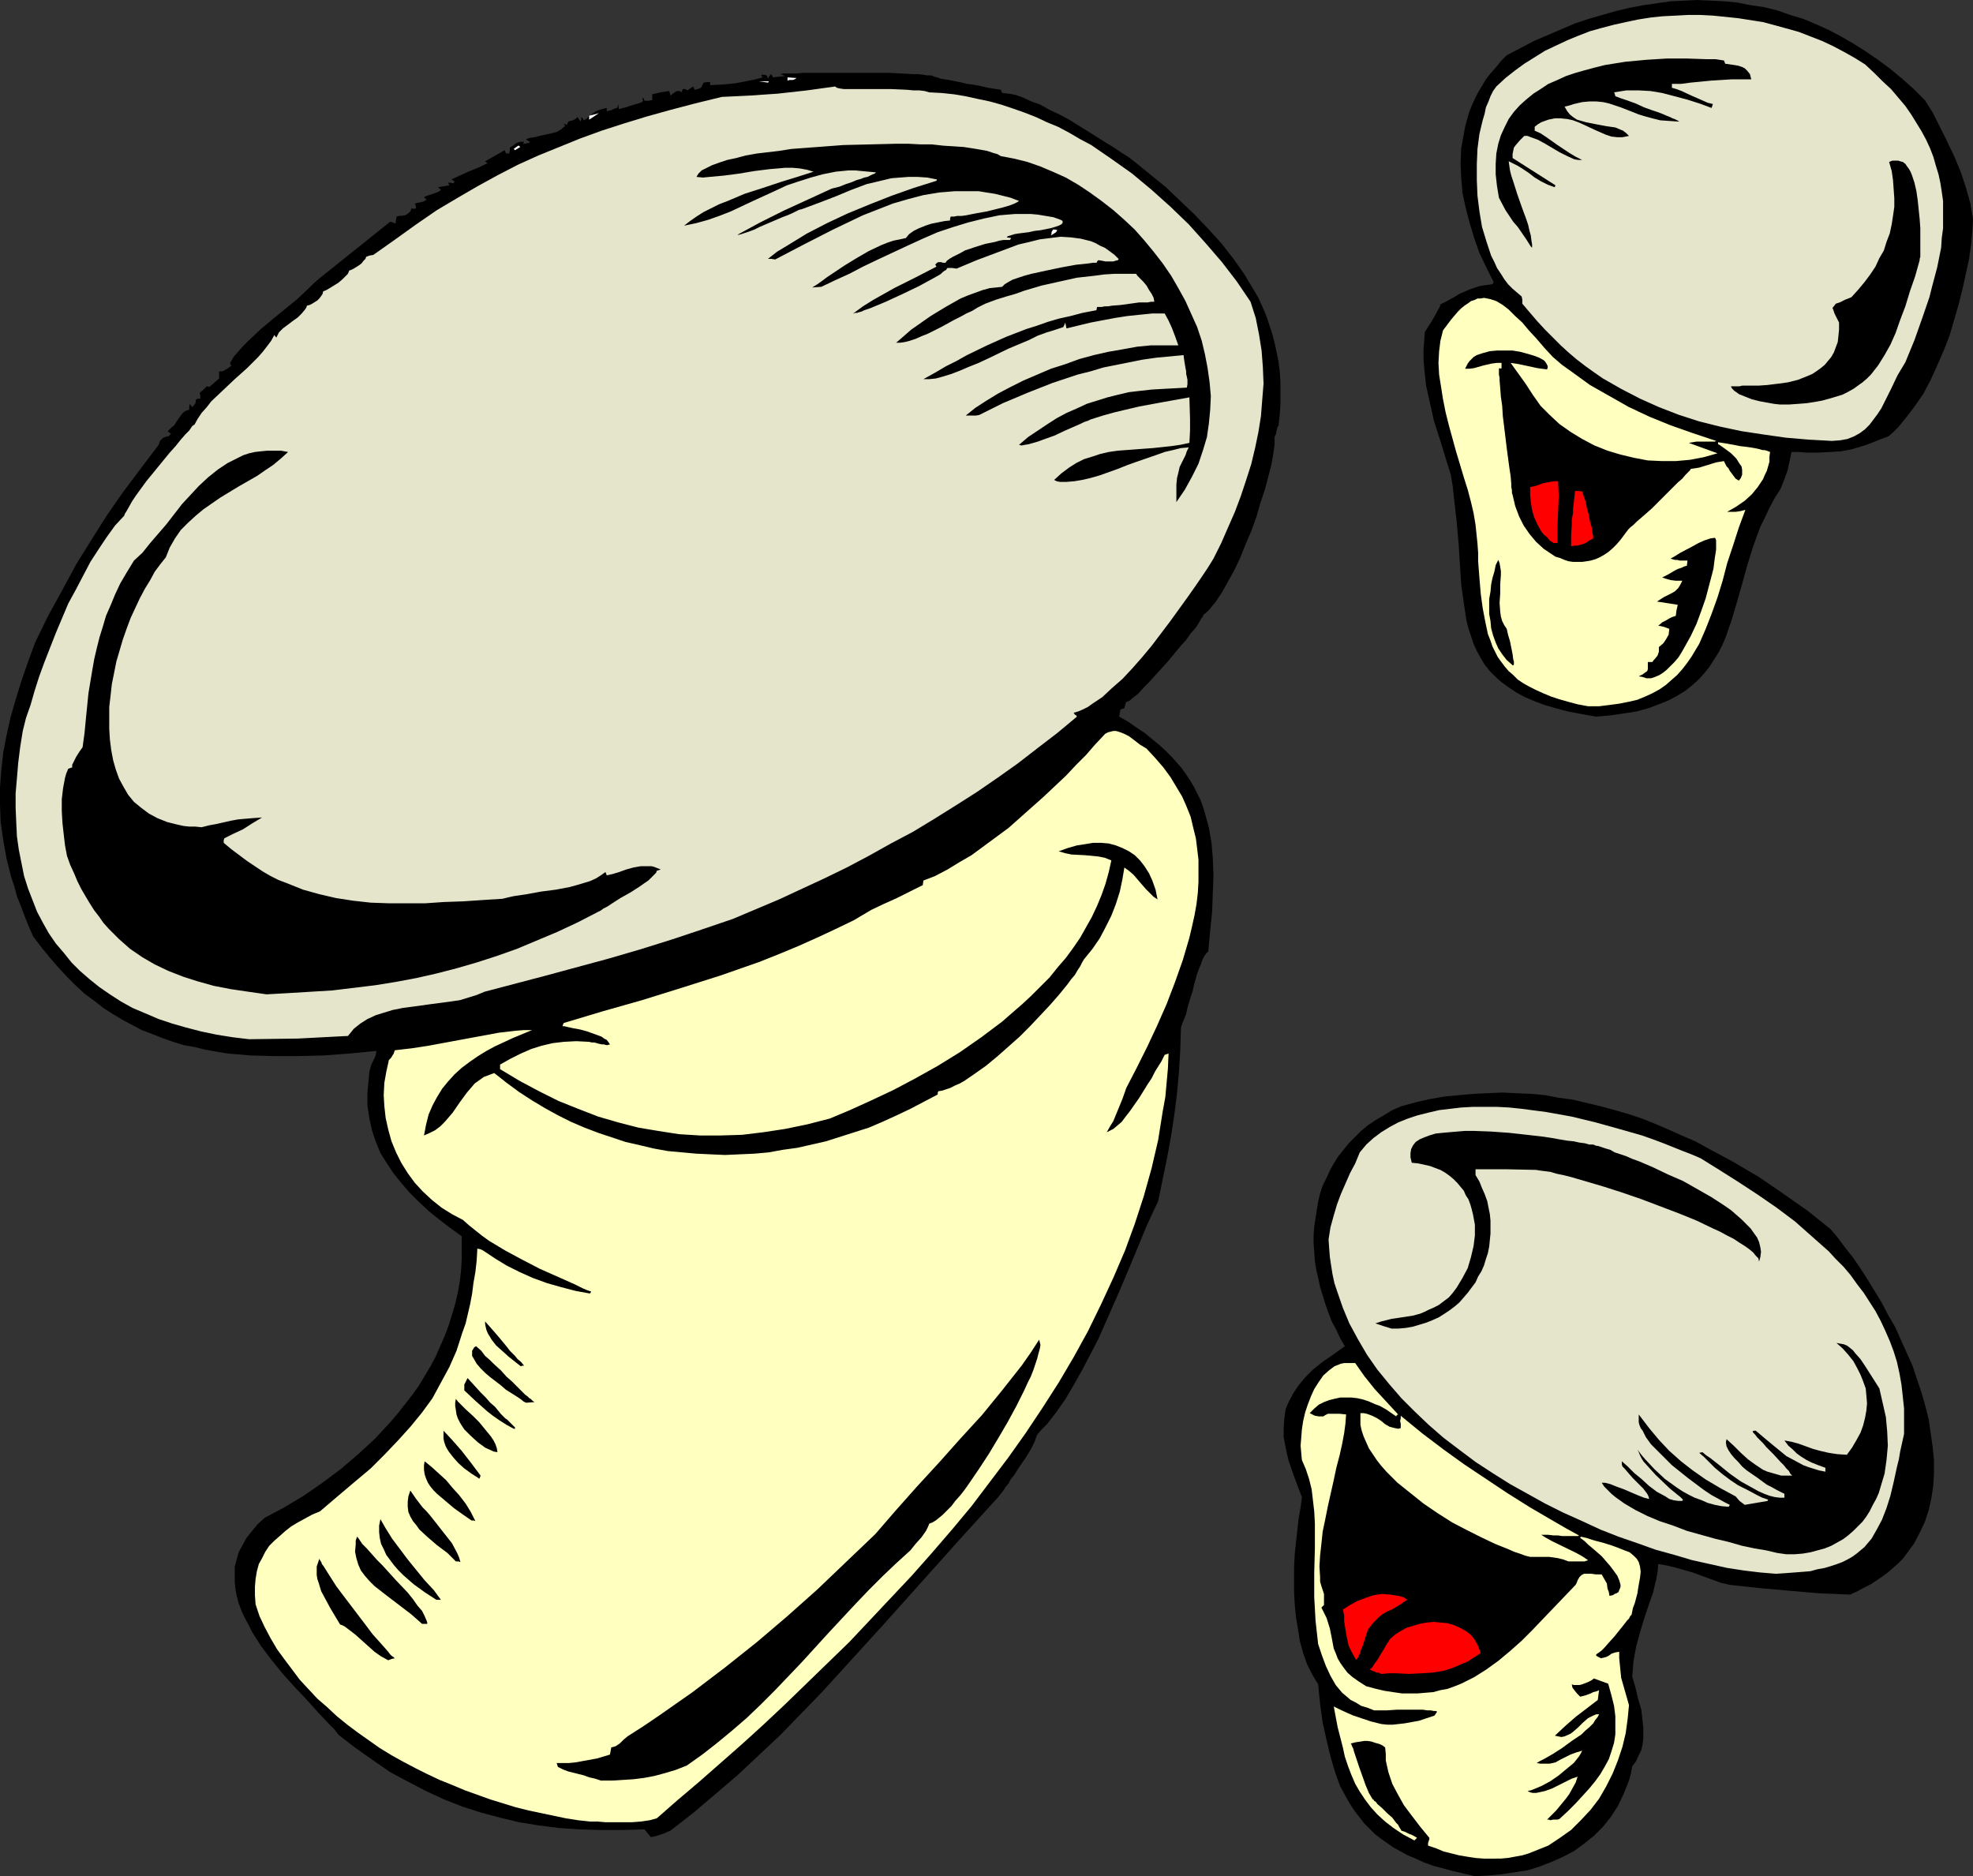
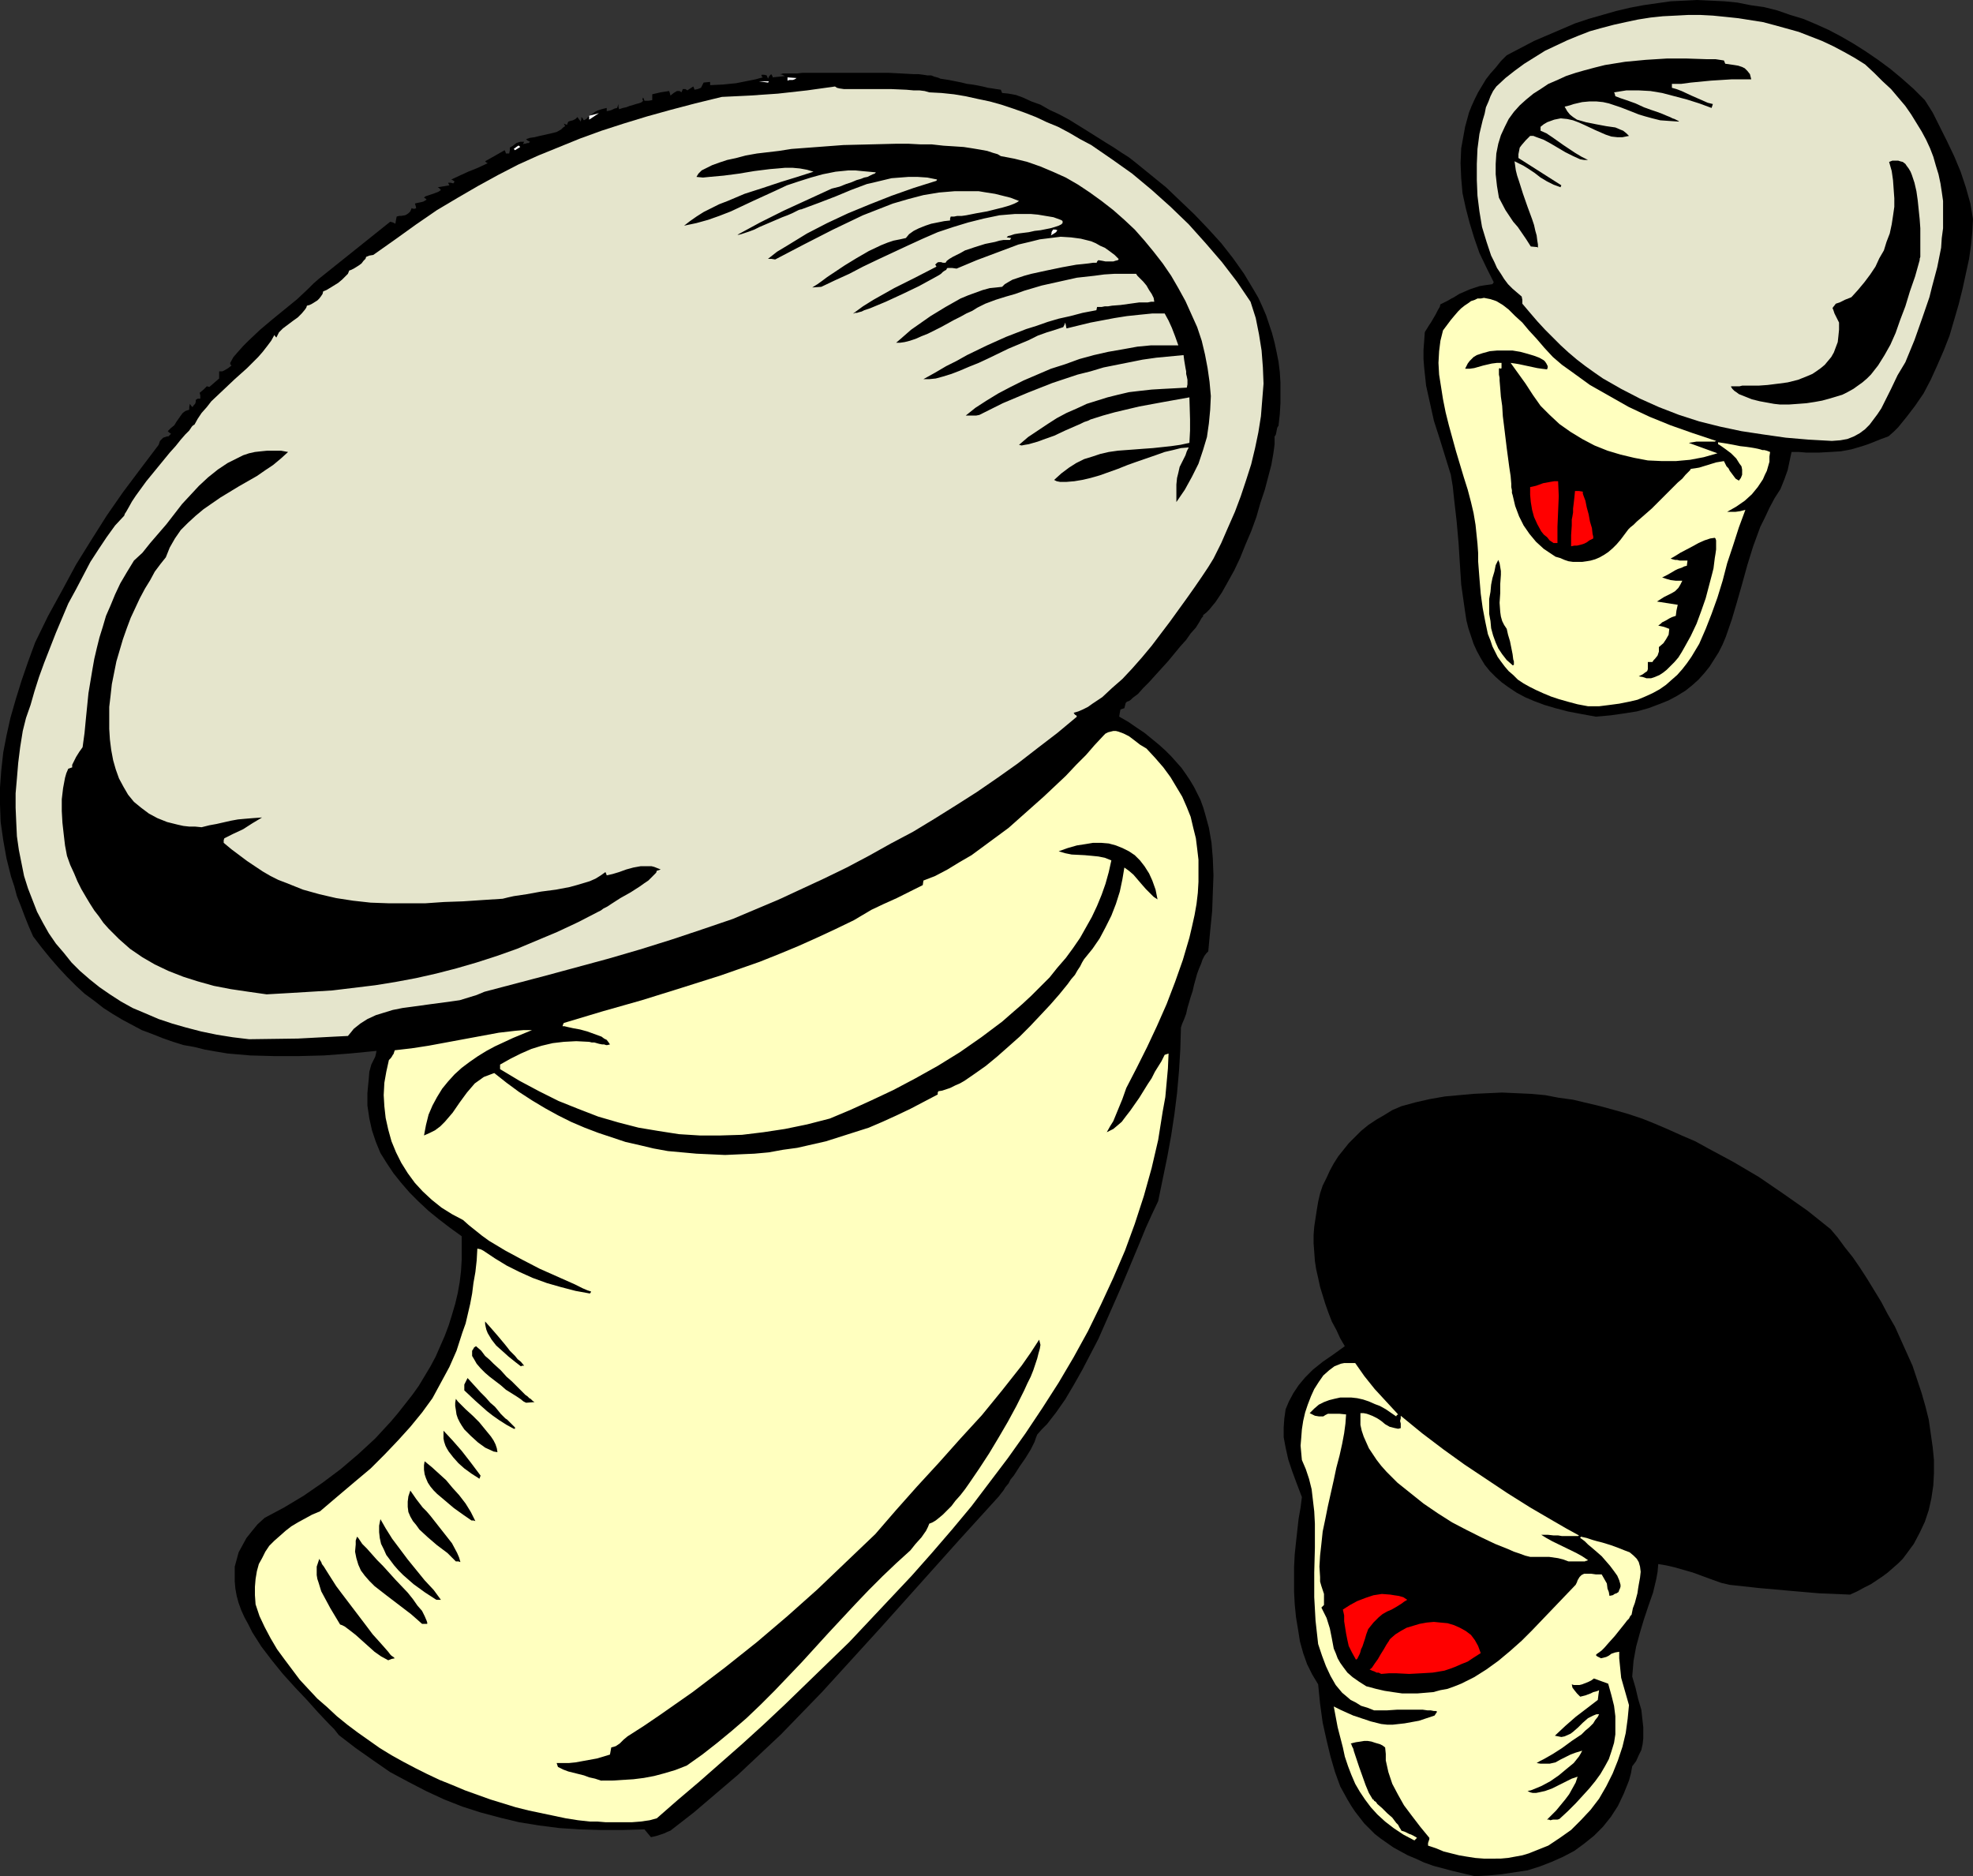
<svg xmlns="http://www.w3.org/2000/svg" xmlns:ns1="http://sodipodi.sourceforge.net/DTD/sodipodi-0.dtd" xmlns:ns2="http://www.inkscape.org/namespaces/inkscape" version="1.0" width="129.724mm" height="123.353mm" id="svg44" ns1:docname="Mushrooms Laughing.wmf">
  <rect width="100%" height="100%" fill="#333333" stroke="none" />
  <ns1:namedview id="namedview44" pagecolor="#ffffff" bordercolor="#000000" borderopacity="0.25" ns2:showpageshadow="2" ns2:pageopacity="0.0" ns2:pagecheckerboard="0" ns2:deskcolor="#d1d1d1" ns2:document-units="mm" />
  <defs id="defs1">
    <pattern id="WMFhbasepattern" patternUnits="userSpaceOnUse" width="6" height="6" x="0" y="0" />
  </defs>
  <path style="fill:#000000;fill-opacity:1;fill-rule:evenodd;stroke:none" d="m 366.508,466.218 -2.747,-0.646 -2.747,-0.646 -2.424,-0.646 -2.424,-0.646 -2.262,-0.808 -2.101,-0.97 -1.939,-0.808 -1.778,-0.97 -1.778,-0.97 -1.616,-1.131 -1.616,-1.131 -1.454,-1.131 -1.293,-1.293 -1.293,-1.293 -1.131,-1.454 -1.131,-1.454 -0.97,-1.454 -0.97,-1.616 -1.778,-3.232 -1.293,-3.555 -1.131,-3.878 -0.97,-4.04 -0.97,-4.363 -0.646,-4.686 -0.485,-4.848 -1.454,-2.424 -1.293,-2.586 -0.97,-2.747 -0.808,-2.909 -0.485,-3.07 -0.485,-2.909 -0.323,-3.232 -0.162,-3.07 v -3.232 -3.07 l 0.162,-3.07 0.323,-3.07 0.323,-2.909 0.323,-2.909 0.485,-2.747 0.323,-2.586 -1.293,-3.394 -1.131,-3.07 -0.97,-2.909 -0.646,-2.909 -0.485,-2.586 v -2.424 l 0.162,-2.262 0.323,-2.262 0.808,-1.939 1.131,-2.101 1.293,-1.939 1.616,-1.939 1.939,-1.939 2.424,-1.939 2.586,-1.778 2.909,-2.101 -1.131,-1.939 -0.97,-2.101 -1.131,-2.101 -0.808,-2.101 -0.808,-2.262 -0.646,-2.101 -0.646,-2.101 -0.485,-2.262 -0.485,-2.101 -0.323,-2.101 -0.162,-2.262 -0.162,-2.101 v -2.101 l 0.162,-2.101 0.323,-2.101 0.323,-2.101 0.323,-1.939 0.485,-2.101 0.646,-1.939 0.97,-1.939 0.808,-1.778 0.97,-1.778 1.131,-1.778 1.293,-1.616 1.293,-1.616 1.616,-1.616 1.454,-1.454 1.778,-1.454 1.939,-1.293 1.939,-1.131 2.101,-1.293 2.262,-0.97 3.555,-0.97 3.555,-0.808 3.717,-0.646 3.555,-0.323 3.555,-0.323 3.555,-0.162 3.555,-0.162 3.555,0.162 3.555,0.162 3.555,0.323 3.394,0.646 3.555,0.485 3.394,0.808 3.394,0.808 3.555,0.97 3.394,0.97 3.394,1.131 3.232,1.293 3.394,1.454 3.232,1.454 3.394,1.454 3.232,1.778 6.302,3.394 6.302,3.717 6.141,4.202 5.979,4.202 5.656,4.525 1.778,2.101 1.778,2.424 1.939,2.424 1.778,2.586 1.778,2.747 1.778,2.909 1.778,2.909 1.616,3.07 1.778,3.07 1.454,3.232 1.454,3.232 1.454,3.232 1.131,3.394 1.131,3.394 0.97,3.394 0.808,3.232 0.485,3.394 0.485,3.394 0.323,3.232 v 3.232 l -0.162,3.07 -0.485,3.232 -0.646,2.909 -0.97,2.909 -1.293,2.747 -1.454,2.747 -1.778,2.424 -0.97,1.293 -1.131,1.131 -1.293,1.131 -1.293,1.131 -1.293,0.97 -1.454,0.97 -1.454,0.97 -1.616,0.808 -1.778,0.97 -1.778,0.808 -3.878,-0.162 -3.878,-0.162 -7.434,-0.646 -7.272,-0.646 -7.434,-0.808 -2.101,-0.485 -2.262,-0.808 -4.848,-1.778 -2.262,-0.646 -2.262,-0.646 -2.101,-0.485 -1.939,-0.323 -0.162,1.939 -0.323,1.778 -0.808,3.394 -1.131,3.232 -1.131,3.394 -0.97,3.232 -0.97,3.555 -0.323,1.778 -0.323,1.778 -0.162,1.939 -0.162,1.939 0.808,2.747 0.646,2.747 0.808,2.747 0.323,2.909 0.162,1.454 v 1.454 1.293 l -0.162,1.454 -0.323,1.454 -0.646,1.293 -0.646,1.454 -0.97,1.293 -0.323,1.778 -0.485,1.778 -0.646,1.616 -0.646,1.616 -1.454,3.07 -1.778,2.747 -1.939,2.424 -2.262,2.262 -2.424,1.939 -2.424,1.778 -2.747,1.454 -2.909,1.293 -2.909,1.131 -3.07,0.97 -3.232,0.485 -3.232,0.485 -3.394,0.323 z" id="path1" />
  <path style="fill:#ffffbf;fill-opacity:1;fill-rule:evenodd;stroke:none" d="m 371.195,461.855 h -2.424 l -2.101,-0.162 -2.101,-0.323 -1.939,-0.323 -1.939,-0.485 -1.939,-0.485 -1.939,-0.808 -1.939,-0.646 v -0.646 l 0.162,-0.485 0.162,-0.485 v -0.323 l -2.262,-2.747 -2.101,-2.747 -1.939,-2.586 -1.454,-2.586 -1.454,-2.747 -0.485,-1.454 -0.485,-1.454 -0.323,-1.454 -0.323,-1.454 v -1.616 l -0.162,-1.616 -0.646,-0.485 -0.646,-0.323 -1.131,-0.323 -0.97,-0.323 -0.97,-0.162 h -0.808 l -0.97,0.162 -1.131,0.162 -1.293,0.323 0.162,0.162 0.162,0.485 0.323,0.646 0.162,0.646 0.323,0.97 0.323,0.97 0.646,1.939 1.616,4.525 0.808,1.939 0.485,0.808 0.485,0.808 h 0.162 l 0.162,0.323 0.485,0.323 0.323,0.485 1.131,0.97 1.293,1.293 1.293,1.131 0.97,1.293 0.485,0.485 0.323,0.646 0.323,0.485 0.162,0.323 0.485,0.162 0.485,0.162 0.646,0.323 0.323,0.162 0.485,0.162 0.646,0.323 0.808,0.485 -0.323,0.323 -0.323,0.323 -2.747,-1.454 -2.424,-1.616 -2.101,-1.616 -1.939,-1.778 -1.616,-1.778 -1.454,-1.939 -1.293,-1.939 -1.131,-1.939 -0.97,-2.262 -0.808,-2.101 -0.808,-2.424 -0.485,-2.262 -1.293,-5.01 -0.485,-2.586 -0.485,-2.586 1.616,0.808 1.778,0.808 1.454,0.646 1.454,0.485 1.454,0.485 1.454,0.485 2.586,0.646 1.454,0.162 h 1.454 l 1.454,-0.162 1.454,-0.162 1.778,-0.323 1.778,-0.323 1.939,-0.646 1.939,-0.646 0.323,-0.485 0.323,-0.485 -0.323,-0.162 h -0.485 l -0.808,-0.162 h -0.808 l -1.131,-0.162 h -6.464 l -2.424,0.162 h -3.232 l -1.616,-0.646 -1.616,-0.485 -1.293,-0.808 -1.293,-0.646 -1.131,-0.97 -0.97,-0.808 -0.808,-0.97 -0.808,-0.97 -1.293,-2.262 -1.131,-2.424 -0.97,-2.586 -0.97,-2.909 -0.323,-2.909 -0.323,-2.909 -0.162,-2.909 -0.162,-2.909 v -6.141 l 0.162,-6.141 v -5.979 l -0.162,-3.07 -0.323,-2.747 -0.323,-2.747 -0.646,-2.586 -0.808,-2.424 -0.97,-2.262 -0.162,-1.778 -0.162,-1.778 0.162,-1.939 0.162,-2.101 0.323,-2.101 0.485,-2.101 0.646,-1.939 0.808,-2.101 0.808,-1.778 1.131,-1.778 1.131,-1.616 1.454,-1.293 1.293,-0.97 0.808,-0.323 0.808,-0.323 0.808,-0.162 h 0.97 0.808 0.97 l 1.131,1.616 1.131,1.616 2.586,3.232 5.818,6.302 -0.323,0.162 -0.162,0.323 -2.586,-1.778 -1.454,-0.808 -1.293,-0.485 -1.454,-0.646 -1.454,-0.485 -1.454,-0.323 -1.454,-0.162 h -1.454 -1.293 l -1.454,0.323 -1.293,0.323 -1.293,0.485 -1.293,0.646 -1.131,0.97 -1.131,1.131 0.646,0.323 0.646,0.323 0.97,0.162 h 1.131 l 0.485,-0.323 0.646,-0.323 h 0.646 0.646 1.616 l 1.616,0.162 -0.162,2.262 -0.323,2.424 -0.485,2.586 -0.646,2.909 -0.808,3.07 -0.646,3.07 -1.454,6.464 -0.646,3.232 -0.646,3.07 -0.323,3.07 -0.323,2.909 -0.162,2.747 0.162,2.586 v 1.131 l 0.323,1.131 0.323,0.97 0.323,0.97 v 2.747 l -0.323,0.323 -0.323,0.323 0.646,1.293 0.646,1.293 0.808,2.586 0.485,2.424 0.485,2.586 0.485,1.131 0.485,1.293 0.646,1.131 0.808,1.131 0.97,1.293 1.293,1.131 1.616,1.131 1.778,1.131 2.424,0.646 2.101,0.485 2.101,0.323 2.262,0.323 h 1.939 1.939 l 1.939,-0.162 1.939,-0.162 1.778,-0.485 1.778,-0.323 1.778,-0.646 1.616,-0.646 1.616,-0.808 1.616,-0.808 3.07,-1.939 2.909,-2.101 2.909,-2.424 2.909,-2.586 2.586,-2.586 10.827,-11.312 0.323,-0.646 0.162,-0.485 0.485,-0.808 0.485,-0.485 0.646,-0.323 h 0.808 0.97 l 1.131,0.162 h 1.454 l 0.646,1.131 0.646,1.131 0.162,1.293 0.323,0.808 0.162,0.97 0.808,-0.162 0.485,-0.323 0.485,-0.162 0.485,-0.323 0.162,-0.485 0.162,-0.323 0.162,-0.485 v -0.485 l -0.323,-1.131 -0.485,-1.131 -0.808,-1.131 -0.97,-1.293 -2.101,-2.424 -1.293,-1.131 -1.131,-0.97 -0.97,-0.808 -0.808,-0.808 -0.646,-0.485 -0.485,-0.323 0.162,-0.323 1.454,0.323 1.454,0.485 1.131,0.323 1.293,0.323 2.101,0.646 1.778,0.646 1.616,0.646 1.293,0.485 0.97,0.808 0.808,0.808 0.485,0.808 0.323,1.131 0.162,1.293 -0.162,1.454 -0.323,1.778 -0.162,0.97 -0.162,1.131 -0.646,2.424 -0.485,1.293 -0.323,1.616 -0.323,0.323 -0.323,0.646 -0.485,0.485 -0.485,0.646 -1.293,1.616 -1.293,1.616 -1.454,1.616 -1.131,1.293 -0.646,0.646 -0.646,0.485 -0.485,0.323 -0.323,0.323 0.323,0.323 0.323,0.162 0.646,0.323 0.646,-0.162 0.646,-0.162 0.646,-0.323 0.646,-0.485 0.97,-0.323 0.97,-0.162 v 1.616 l 0.162,1.616 0.162,1.616 0.162,1.616 0.97,3.394 0.97,3.394 -0.323,3.394 -0.485,3.555 -0.808,3.394 -1.131,3.394 -1.293,3.232 -1.616,3.232 -1.778,3.07 -2.101,2.747 -2.424,2.586 -2.424,2.424 -2.747,1.939 -1.454,0.97 -1.454,0.97 -1.616,0.646 -3.232,1.293 -1.616,0.485 -1.778,0.323 -1.778,0.323 -1.778,0.162 z" id="path2" />
  <path style="fill:#000000;fill-opacity:1;fill-rule:evenodd;stroke:none" d="m 161.761,456.522 -1.616,-1.939 -5.494,0.162 h -5.333 l -5.333,-0.162 -5.01,-0.323 -5.01,-0.646 -5.01,-0.808 -4.686,-1.131 -4.848,-1.293 -4.525,-1.454 -4.525,-1.778 -4.525,-2.101 -4.363,-2.262 -4.525,-2.424 -4.202,-2.909 -4.363,-3.07 -4.202,-3.232 -1.131,-1.454 -1.293,-1.293 -2.747,-2.909 -2.747,-3.07 -2.909,-3.07 -3.07,-3.394 -2.747,-3.394 -2.586,-3.394 -2.262,-3.555 -0.97,-1.939 -0.97,-1.778 -0.808,-1.778 -0.646,-1.778 -0.485,-1.778 -0.323,-1.778 -0.162,-1.778 v -1.939 -1.778 l 0.485,-1.778 0.485,-1.778 0.97,-1.778 0.97,-1.778 1.293,-1.616 1.454,-1.778 1.778,-1.616 4.848,-2.586 4.848,-2.909 4.686,-3.232 4.525,-3.394 4.363,-3.717 4.202,-3.878 3.878,-4.202 1.778,-2.101 1.778,-2.262 1.778,-2.262 1.616,-2.262 1.454,-2.424 1.454,-2.424 1.293,-2.424 1.131,-2.586 1.131,-2.586 0.97,-2.586 0.808,-2.586 0.808,-2.747 0.646,-2.747 0.485,-2.747 0.323,-2.747 0.162,-2.747 v -2.909 -2.909 l -2.909,-2.101 -2.747,-2.101 -2.586,-2.101 -2.424,-2.262 -2.262,-2.262 -2.101,-2.424 -1.939,-2.424 -1.616,-2.424 -1.616,-2.586 -1.131,-2.747 -0.97,-2.909 -0.646,-2.909 -0.485,-3.232 v -1.616 -1.454 l 0.162,-1.778 0.162,-1.616 0.162,-1.939 0.485,-1.778 0.323,-0.646 0.323,-0.646 0.162,-0.323 0.162,-0.323 0.162,-0.646 0.162,-0.808 -6.626,0.646 -6.464,0.485 -6.302,0.162 h -5.979 l -5.979,-0.162 -5.656,-0.485 -2.909,-0.485 -2.747,-0.485 -2.586,-0.646 -2.747,-0.485 -2.586,-0.808 -2.747,-0.97 -2.424,-0.97 -2.586,-0.97 -2.424,-1.293 -2.424,-1.293 -2.424,-1.454 -2.262,-1.454 -2.262,-1.778 -2.424,-1.778 -2.101,-1.939 -2.262,-2.262 -2.101,-2.262 -2.101,-2.424 -2.101,-2.586 L 8.242,232.705 7.11,230.119 6.141,227.695 5.171,225.11 4.202,222.686 3.555,220.262 2.747,217.838 1.616,213.313 0.808,208.788 0.162,204.263 0,199.9 v -4.202 l 0.323,-4.363 0.485,-4.363 0.808,-4.202 0.97,-4.363 1.293,-4.525 1.454,-4.686 1.616,-4.686 1.778,-4.848 3.232,-6.626 3.555,-6.464 3.394,-6.302 3.717,-5.979 3.878,-6.141 4.04,-5.818 4.363,-5.818 4.525,-5.979 0.162,-0.485 0.162,-0.485 0.485,-0.485 0.323,-0.323 0.485,-0.162 0.485,-0.162 h 0.323 l 0.323,-0.323 0.323,-0.323 -0.485,-0.323 -0.323,-0.323 0.808,-0.808 0.808,-0.646 0.485,-0.808 1.131,-1.616 0.485,-0.646 0.646,-0.485 0.97,-0.323 v -0.646 l 0.162,-0.808 0.323,0.485 0.323,0.323 0.323,-0.485 0.323,-0.323 0.162,-0.485 v -0.485 l 0.485,-0.323 h 0.646 v -0.808 l -0.162,-0.646 0.97,-0.808 0.808,-0.808 0.646,0.162 2.424,-2.101 v -1.778 h 0.808 l 0.646,-0.323 0.808,-0.485 0.808,-0.646 -0.323,-0.323 v -0.323 l 0.808,-1.454 1.131,-1.293 1.293,-1.454 1.293,-1.293 2.909,-2.747 3.07,-2.586 6.141,-5.01 2.747,-2.586 1.293,-1.293 1.293,-1.131 17.776,-14.221 0.646,0.162 0.646,0.323 0.162,-0.97 0.162,-0.808 0.646,-0.162 h 0.485 l 0.97,-0.162 0.323,-0.162 0.485,-0.323 0.485,-0.485 0.323,-0.808 0.323,0.162 h 0.162 0.323 l 0.323,-0.162 -0.162,-0.646 -0.162,-0.485 0.646,-0.162 0.808,-0.162 0.646,-0.162 0.808,-0.485 -0.323,-0.323 -0.323,-0.162 0.323,-0.323 0.485,-0.162 1.454,-0.485 1.293,-0.485 0.485,-0.323 0.162,-0.162 -0.485,-0.485 -0.323,-0.162 2.909,-0.485 -0.162,-0.323 -0.162,-0.323 h 0.646 l 0.646,0.162 0.162,-0.162 0.162,-0.323 -0.485,-0.323 -0.323,-0.162 2.101,-0.97 2.101,-0.97 2.424,-0.97 2.424,-1.131 -0.323,-0.162 -0.323,-0.323 2.586,-1.454 2.262,-1.293 0.162,0.323 0.162,0.485 h 0.808 l 0.162,-0.808 v -0.646 l 0.808,-0.485 0.808,-0.646 0.97,-0.323 h 0.485 0.485 l -0.162,0.323 -0.162,0.323 0.323,-0.162 h 0.323 l 0.485,-0.162 h 0.323 l 0.323,-0.323 -0.323,-0.162 -0.323,-0.162 -0.323,-0.323 0.97,-0.323 1.131,-0.162 1.293,-0.323 1.454,-0.323 1.454,-0.323 1.293,-0.323 1.131,-0.646 0.485,-0.485 0.485,-0.323 -0.162,-0.323 -0.162,-0.323 0.323,0.162 0.485,0.162 0.162,-0.485 0.162,-0.323 0.485,-0.162 0.646,-0.162 0.646,-0.323 0.485,-0.485 0.323,0.485 0.485,0.646 0.162,-0.646 v -0.485 l 0.323,0.323 0.162,0.323 0.162,0.162 0.808,-0.485 0.162,-0.323 0.323,-0.162 0.485,-0.323 0.323,-0.323 0.646,-0.485 0.646,-0.323 0.97,-0.323 0.646,-0.162 0.646,-0.162 v 0.808 l 0.808,-0.162 0.485,-0.162 0.646,-0.323 0.646,-0.162 0.323,-0.97 v 0.646 l 0.162,0.646 0.97,-0.323 0.808,-0.162 0.808,-0.323 0.646,-0.162 0.97,-0.323 0.646,-0.162 0.485,-0.162 0.323,-0.162 0.323,-0.323 -0.162,-0.323 v -0.162 l 0.162,-0.323 0.162,0.323 0.162,0.485 h 0.97 l 0.97,-0.162 v -1.454 l 2.101,-0.485 2.101,-0.323 0.162,0.485 0.162,0.646 0.808,-0.646 0.808,-0.485 h 0.646 l 0.485,0.323 0.323,-0.808 h 0.646 l 0.485,0.323 1.454,-0.97 0.162,0.323 0.162,0.485 0.808,-0.162 0.808,-0.323 0.646,-1.293 1.616,-0.162 v 0.808 l 3.232,-0.162 3.232,-0.323 3.232,-0.646 1.616,-0.323 1.778,-0.485 -0.323,-0.323 v -0.162 -0.162 h 0.646 l 0.646,0.162 0.323,0.808 0.323,-0.646 0.485,-0.485 0.162,0.323 0.162,0.162 v 0.323 l 3.07,-0.323 -0.646,-0.323 -0.646,-0.162 h 0.323 l 0.485,-0.162 h 1.454 0.97 1.131 l 1.293,-0.162 h 1.293 2.909 3.232 10.504 3.394 l 3.232,0.162 2.909,0.162 h 1.293 l 1.293,0.162 0.97,0.162 h 0.97 l 0.808,0.323 0.646,0.162 0.485,0.162 0.323,0.162 2.101,0.323 1.616,0.323 1.616,0.323 1.293,0.323 1.293,0.162 0.97,0.162 0.808,0.162 0.808,0.162 1.293,0.323 1.131,0.162 0.97,0.162 1.131,0.162 0.323,0.808 1.616,0.162 1.778,0.323 1.778,0.646 2.101,0.97 2.262,0.808 2.262,1.293 2.424,1.131 2.424,1.293 4.686,2.909 4.363,2.747 2.101,1.293 1.939,1.293 1.778,1.131 1.454,1.131 7.757,6.302 3.555,3.394 3.555,3.394 3.394,3.555 3.232,3.555 2.909,3.717 2.747,3.878 2.424,4.04 1.131,1.939 0.97,2.101 0.97,2.262 1.454,4.363 0.646,2.424 0.485,2.262 0.485,2.424 0.323,2.586 0.162,2.586 v 2.586 2.586 l -0.162,2.747 -0.323,2.909 -0.162,0.162 -0.162,0.323 -0.162,0.808 -0.162,0.808 -0.162,0.323 -0.162,0.162 v 0.97 0.97 l -0.162,1.293 -0.162,1.131 -0.485,2.747 -0.808,3.07 -0.808,3.07 -1.131,3.394 -0.97,3.394 -1.293,3.555 -1.454,3.394 -1.293,3.232 -1.454,3.07 -1.616,2.909 -1.454,2.586 -1.616,2.424 -0.808,0.97 -0.646,0.808 -0.808,0.808 -0.808,0.646 v 0.323 l -0.323,0.323 -0.646,1.131 -0.808,1.293 -1.293,1.454 -1.131,1.616 -1.454,1.616 -3.07,3.717 -3.232,3.555 -1.454,1.616 -1.454,1.454 -1.293,1.454 -1.293,0.97 -0.485,0.485 -0.485,0.323 -0.485,0.162 -0.323,0.323 -0.323,1.293 -0.485,0.162 -0.485,0.162 -0.162,0.808 -0.162,0.97 2.262,1.293 2.101,1.454 1.939,1.293 1.778,1.454 1.778,1.454 1.616,1.454 1.454,1.454 1.293,1.454 1.293,1.454 1.131,1.616 0.97,1.454 0.97,1.616 0.808,1.616 0.808,1.616 0.646,1.778 0.485,1.616 0.97,3.555 0.646,3.717 0.323,3.878 0.162,4.202 -0.162,4.363 -0.162,4.525 -0.485,4.848 -0.485,5.171 -0.485,0.485 -0.485,0.646 -0.485,0.97 -0.323,0.97 -0.485,1.131 -0.485,1.293 -0.808,2.909 -0.323,1.454 -0.485,1.454 -0.808,2.747 -0.323,1.454 -0.485,1.293 -0.485,1.131 -0.323,0.97 -0.162,5.494 -0.323,5.333 -0.485,5.494 -0.646,5.171 -0.808,5.333 -0.97,5.333 -1.131,5.494 -1.131,5.494 -1.454,3.07 -1.616,3.555 -1.454,3.555 -1.616,3.878 -1.616,3.878 -1.778,4.202 -3.555,8.08 -1.778,4.04 -2.101,4.04 -1.939,3.717 -2.101,3.717 -2.101,3.555 -2.262,3.232 -2.262,2.909 -1.293,1.293 -1.131,1.293 -0.323,0.808 -0.323,0.97 -0.485,0.97 -0.485,0.97 -1.293,2.101 -1.454,2.101 -1.454,2.262 -0.808,0.97 -0.485,0.97 -0.808,0.97 -0.485,0.808 -0.646,0.808 -0.485,0.646 -9.696,10.666 -9.696,10.827 -9.696,10.827 -9.858,10.827 -5.01,5.494 -5.01,5.171 -5.171,5.333 -5.333,5.01 -5.333,5.01 -5.494,4.686 -5.494,4.686 -5.818,4.525 -0.808,0.323 -0.646,0.323 -0.97,0.323 -0.97,0.323 -0.646,0.162 z" id="path3" />
  <path style="fill:#ffffbf;fill-opacity:1;fill-rule:evenodd;stroke:none" d="m 146.571,452.643 -2.909,-0.323 -3.07,-0.485 -3.07,-0.646 -3.07,-0.646 -3.07,-0.646 -3.232,-0.808 -6.302,-1.939 -6.302,-2.262 -3.07,-1.293 -3.232,-1.293 -3.07,-1.454 -2.909,-1.454 -3.07,-1.616 -2.909,-1.616 -2.909,-1.778 -2.747,-1.939 -2.747,-1.939 -2.586,-1.939 -2.586,-2.101 -2.424,-2.262 -2.424,-2.101 -2.262,-2.424 -2.101,-2.262 -1.939,-2.586 -1.939,-2.586 -1.778,-2.424 -1.616,-2.747 -1.454,-2.747 -1.293,-2.747 -0.97,-2.909 -0.162,-2.262 v -2.101 l 0.162,-1.939 0.323,-1.939 0.485,-1.778 0.808,-1.454 0.808,-1.616 0.97,-1.454 1.293,-1.293 1.293,-1.131 1.454,-1.293 1.454,-1.131 1.616,-0.97 1.778,-0.97 1.778,-0.97 1.939,-0.808 4.363,-3.717 4.202,-3.555 4.04,-3.394 3.555,-3.555 3.232,-3.394 3.07,-3.394 2.909,-3.555 2.586,-3.555 2.101,-3.878 2.101,-3.878 1.778,-4.04 1.454,-4.525 0.808,-2.262 1.131,-4.848 0.485,-2.586 0.323,-2.586 0.485,-2.747 0.323,-2.909 0.162,-2.909 0.808,0.162 0.646,0.323 2.909,1.939 2.909,1.778 3.232,1.616 3.232,1.454 3.555,1.293 3.394,0.97 3.717,0.97 3.555,0.646 0.162,-0.162 0.162,-0.323 -0.97,-0.323 -1.131,-0.485 -1.939,-0.97 -4.363,-1.939 -4.363,-1.939 -4.363,-2.262 -4.202,-2.262 -4.04,-2.424 -1.778,-1.293 -1.616,-1.293 -1.616,-1.293 -1.454,-1.293 -2.747,-1.454 -2.586,-1.616 -2.424,-1.939 -2.262,-2.101 -1.939,-2.101 -1.778,-2.424 -1.616,-2.586 -1.293,-2.586 -1.131,-2.747 -0.808,-2.909 -0.646,-2.909 -0.323,-2.909 -0.162,-2.747 0.162,-3.07 0.485,-2.747 0.646,-2.909 0.485,-0.485 0.323,-0.485 0.162,-0.323 0.162,-0.162 0.162,-0.485 0.162,-0.485 4.202,-0.485 4.202,-0.646 8.726,-1.616 4.363,-0.808 4.363,-0.808 4.202,-0.485 1.939,-0.162 h 2.101 l -4.686,1.939 -4.525,2.101 -2.101,1.131 -2.101,1.293 -2.101,1.454 -1.939,1.454 -1.778,1.616 -1.616,1.778 -1.454,1.778 -1.293,2.101 -1.131,2.101 -0.97,2.262 -0.646,2.586 -0.485,2.586 1.454,-0.646 1.293,-0.646 1.293,-0.97 1.131,-1.131 0.97,-1.131 0.97,-1.131 1.778,-2.586 1.778,-2.424 1.939,-2.262 1.131,-0.808 1.131,-0.808 1.293,-0.485 1.293,-0.485 3.07,2.424 3.07,2.262 3.232,2.101 3.232,1.939 3.232,1.778 3.232,1.616 3.394,1.454 3.394,1.293 3.394,1.131 3.394,1.131 3.555,0.808 3.394,0.808 3.555,0.646 3.555,0.323 3.555,0.323 3.555,0.162 3.555,0.162 3.555,-0.162 3.717,-0.162 3.555,-0.323 3.555,-0.646 3.555,-0.485 3.555,-0.808 3.555,-0.808 3.555,-1.131 3.555,-1.131 3.555,-1.131 3.394,-1.454 3.555,-1.616 3.394,-1.616 3.394,-1.778 3.394,-1.778 v -0.485 l 0.162,-0.323 0.97,-0.162 0.97,-0.323 0.97,-0.323 1.293,-0.646 1.131,-0.485 1.131,-0.646 2.586,-1.778 2.747,-1.939 2.747,-2.262 2.747,-2.424 2.909,-2.586 2.586,-2.586 2.586,-2.747 2.424,-2.586 2.262,-2.586 2.101,-2.586 0.808,-1.131 0.97,-1.131 0.646,-1.131 0.646,-0.97 0.485,-0.97 0.485,-0.808 2.101,-2.586 1.778,-2.586 1.454,-2.747 1.454,-2.909 1.131,-2.909 0.97,-3.07 0.646,-3.07 0.485,-2.909 1.131,0.808 1.131,0.97 1.939,2.262 1.131,1.293 0.97,0.97 0.97,0.97 0.97,0.646 -0.485,-2.424 -0.808,-2.262 -0.808,-1.778 -1.131,-1.778 -1.131,-1.454 -1.293,-1.293 -1.454,-0.97 -1.616,-0.808 -1.616,-0.646 -1.778,-0.485 -1.939,-0.162 h -1.939 l -1.939,0.323 -2.101,0.323 -2.262,0.646 -2.262,0.808 1.616,0.485 1.616,0.323 3.232,0.162 1.778,0.162 1.616,0.162 1.616,0.323 1.616,0.646 -0.646,2.909 -0.808,2.909 -0.97,2.747 -1.131,2.747 -1.293,2.747 -1.454,2.586 -1.454,2.586 -1.778,2.586 -1.778,2.424 -2.101,2.424 -1.939,2.424 -2.262,2.262 -2.262,2.262 -2.262,2.101 -2.424,2.101 -2.586,2.262 -5.171,3.878 -5.333,3.717 -5.494,3.394 -5.494,3.07 -5.494,2.909 -5.494,2.586 -5.333,2.424 -5.01,2.101 -5.656,1.454 -5.494,1.131 -5.333,0.808 -5.333,0.646 -5.333,0.162 h -5.171 l -5.171,-0.323 -5.171,-0.808 -4.848,-0.808 -5.01,-1.293 -5.01,-1.454 -5.01,-1.939 -4.848,-1.939 -4.848,-2.424 -4.848,-2.586 -4.848,-2.909 v -0.485 -0.646 l 2.586,-1.454 2.586,-1.293 2.586,-1.131 2.586,-0.808 2.747,-0.646 2.747,-0.323 3.07,-0.162 3.232,0.162 0.646,0.162 h 0.646 l 1.131,0.323 0.808,0.162 h 0.485 l 0.485,0.162 h 0.323 l 0.646,-0.162 -0.323,-0.485 -0.485,-0.646 -0.646,-0.323 -0.646,-0.485 -1.778,-0.646 -1.778,-0.646 -1.778,-0.485 -1.778,-0.323 -1.454,-0.323 -0.646,-0.162 h -0.485 l 0.162,-0.485 0.162,-0.323 9.696,-2.909 9.696,-2.747 9.858,-3.07 9.696,-3.07 9.696,-3.394 4.848,-1.939 4.686,-1.939 4.686,-2.101 4.525,-2.101 4.686,-2.262 4.363,-2.586 3.07,-1.454 3.232,-1.454 3.232,-1.616 1.616,-0.808 1.616,-0.808 0.162,-1.131 2.909,-1.131 3.07,-1.616 2.909,-1.778 3.07,-1.778 3.07,-2.262 3.07,-2.262 3.07,-2.262 2.909,-2.586 5.818,-5.171 2.747,-2.586 2.747,-2.586 2.586,-2.747 2.424,-2.424 2.101,-2.424 2.262,-2.424 0.485,-0.485 0.646,-0.323 0.646,-0.162 0.646,-0.162 h 0.646 l 0.646,0.162 1.293,0.485 1.293,0.646 1.293,0.97 1.454,1.131 1.616,0.97 2.101,2.262 2.101,2.424 1.778,2.424 1.454,2.424 1.454,2.424 1.131,2.586 0.97,2.424 0.646,2.747 0.646,2.586 0.323,2.586 0.323,2.747 v 2.747 2.747 l -0.162,2.747 -0.323,2.747 -0.485,2.747 -0.646,2.909 -0.646,2.747 -1.616,5.494 -1.939,5.494 -2.101,5.494 -2.424,5.494 -2.424,5.171 -2.586,5.171 -2.586,5.01 -0.97,2.747 -1.131,2.747 -1.131,2.747 -0.808,1.293 -0.808,1.454 0.323,-0.162 0.323,-0.162 0.97,-0.485 0.97,-0.808 1.131,-0.97 0.97,-1.293 1.131,-1.454 2.262,-3.232 2.101,-3.394 0.97,-1.454 0.808,-1.616 0.808,-1.293 0.808,-1.293 0.485,-0.97 0.323,-0.646 0.97,-0.323 -0.162,3.717 -0.323,3.555 -0.323,3.555 -0.646,3.555 -1.131,7.11 -1.616,6.949 -1.939,6.949 -2.262,6.949 -2.424,6.626 -2.909,6.787 -3.07,6.626 -3.232,6.626 -3.555,6.464 -3.717,6.302 -4.04,6.302 -4.202,6.302 -4.363,6.141 -4.525,5.979 -4.525,5.979 -4.848,5.818 -5.01,5.818 -5.01,5.656 -5.171,5.494 -5.171,5.494 -5.171,5.494 -5.333,5.171 -5.333,5.171 -5.333,5.171 -5.333,5.01 -5.333,4.848 -5.333,4.686 -5.333,4.686 -5.333,4.525 -5.171,4.525 -1.778,0.485 -2.262,0.323 -2.101,0.162 h -2.262 -4.363 l -1.939,-0.162 z" id="path4" />
  <path style="fill:#000000;fill-opacity:1;fill-rule:evenodd;stroke:none" d="m 384.446,452.159 2.262,-2.262 2.262,-2.747 0.97,-1.293 0.808,-1.454 0.808,-1.454 0.485,-1.454 -1.454,0.485 -3.232,1.616 -1.616,0.808 -1.778,0.646 -1.454,0.323 -0.808,0.162 h -0.808 l -0.646,-0.162 -0.646,-0.323 0.808,-0.162 0.808,-0.323 0.808,-0.323 1.131,-0.485 2.101,-1.131 2.101,-1.454 1.939,-1.616 1.778,-1.454 0.646,-0.808 0.646,-0.808 0.485,-0.808 0.323,-0.646 -1.616,0.485 -1.293,0.485 -1.293,0.646 -1.293,0.646 -1.131,0.646 -1.454,0.323 h -0.646 -0.808 -0.808 l -0.97,-0.162 0.808,-0.485 0.97,-0.485 1.131,-0.646 1.131,-0.646 2.262,-1.454 2.424,-1.778 2.424,-1.616 0.97,-0.97 0.97,-0.808 0.97,-0.97 0.485,-0.808 0.646,-0.808 0.323,-0.646 h -0.646 l -0.808,0.323 -0.646,0.323 -0.646,0.323 -1.293,1.131 -1.131,1.131 -1.293,1.131 -0.646,0.485 -1.454,0.646 -0.808,0.162 -0.808,-0.162 -0.808,-0.162 2.586,-2.424 2.586,-2.262 5.494,-4.202 0.162,-1.293 0.162,-1.131 -0.323,0.162 -0.485,0.162 -0.646,0.162 -0.646,0.323 -1.293,0.485 -1.293,0.323 -0.808,-0.808 -0.646,-0.808 -0.485,-0.646 -0.162,-0.808 0.485,0.162 h 0.646 0.808 l 0.646,-0.162 1.616,-0.646 0.646,-0.323 0.646,-0.485 1.778,0.646 1.778,0.646 0.808,2.909 0.646,2.586 0.323,2.586 v 2.424 2.101 l -0.323,2.101 -0.646,2.101 -0.646,1.939 -0.97,1.778 -1.131,1.939 -1.293,1.778 -1.454,1.778 -1.616,1.778 -1.778,1.939 -1.939,1.939 -2.101,1.939 -0.485,0.162 h -0.485 -0.646 l -0.646,0.162 -0.323,-0.162 z" id="path5" />
  <path style="fill:#000000;fill-opacity:1;fill-rule:evenodd;stroke:none" d="m 149.318,442.463 -1.454,-0.485 -1.454,-0.323 -1.293,-0.485 -1.293,-0.323 -2.586,-0.646 -1.293,-0.485 -1.293,-0.646 -0.162,-0.485 -0.162,-0.485 h 1.454 1.616 l 1.616,-0.162 1.778,-0.323 3.555,-0.646 1.616,-0.485 1.616,-0.485 0.323,-1.778 0.646,-0.162 0.485,-0.162 0.97,-0.646 0.97,-0.97 0.97,-0.808 4.04,-2.586 4.04,-2.747 8.08,-5.656 8.08,-6.141 7.918,-6.302 7.595,-6.464 7.434,-6.626 7.272,-6.949 7.11,-6.787 5.171,-5.979 5.171,-5.818 5.494,-5.979 5.333,-5.979 5.333,-5.818 5.01,-6.141 4.848,-6.141 2.262,-3.232 2.101,-3.232 0.162,0.646 0.162,0.646 -0.162,0.97 -0.323,1.131 -0.323,1.293 -0.485,1.454 -0.485,1.454 -0.646,1.616 -0.808,1.616 -0.808,1.778 -1.939,3.878 -2.101,3.878 -2.262,3.878 -2.424,4.04 -2.424,3.717 -2.424,3.555 -1.131,1.616 -1.131,1.454 -1.293,1.454 -0.97,1.293 -1.131,1.131 -0.97,0.97 -0.97,0.808 -0.808,0.646 -0.808,0.485 -0.808,0.323 -0.323,0.808 -0.485,0.97 -1.131,1.616 -1.454,1.616 -1.293,1.616 -3.555,3.232 -3.394,3.232 -3.394,3.394 -3.394,3.555 -6.626,7.11 -6.626,7.272 -6.787,7.11 -3.394,3.394 -3.555,3.394 -3.555,3.07 -3.717,3.07 -3.717,2.909 -3.878,2.747 -2.909,1.131 -2.747,0.808 -2.424,0.646 -2.586,0.485 -2.586,0.323 -2.586,0.162 -2.586,0.162 z" id="path6" />
  <path style="fill:#ff0000;fill-opacity:1;fill-rule:evenodd;stroke:none" d="m 343.238,415.96 -0.646,-0.323 h -0.485 l -0.646,-0.323 -0.485,-0.162 -0.646,-0.323 0.323,-0.162 0.323,-0.323 0.646,-0.97 0.808,-1.131 0.646,-1.131 0.808,-1.293 0.646,-1.131 0.646,-0.97 0.162,-0.323 0.323,-0.323 1.131,-0.97 1.293,-0.808 1.454,-0.808 1.616,-0.485 1.616,-0.485 1.778,-0.323 1.778,-0.162 1.616,0.162 1.778,0.162 1.616,0.485 1.454,0.646 1.454,0.808 1.293,0.97 0.97,1.293 0.808,1.454 0.646,1.778 -1.778,1.131 -1.454,0.97 -1.616,0.646 -1.454,0.646 -1.293,0.485 -1.454,0.485 -2.909,0.485 -2.747,0.162 -3.07,0.162 -3.232,-0.162 h -1.778 z" id="path7" />
  <path style="fill:#000000;fill-opacity:1;fill-rule:evenodd;stroke:none" d="m 96.475,412.566 -1.778,-0.97 -1.616,-1.131 -3.07,-2.747 -1.616,-1.454 -1.454,-1.131 -0.646,-0.485 -0.646,-0.485 -0.646,-0.323 -0.485,-0.162 -2.424,-4.04 -1.131,-2.101 -1.131,-2.101 -0.646,-2.101 -0.323,-0.97 -0.162,-0.97 v -1.131 -0.97 l 0.323,-0.97 0.323,-0.97 0.162,0.323 0.323,0.485 0.162,0.485 0.485,0.646 0.808,1.293 1.131,1.778 1.131,1.778 1.454,1.939 3.07,4.04 3.07,4.04 1.454,1.939 1.454,1.616 1.293,1.454 1.131,1.293 0.485,0.646 0.323,0.323 0.485,0.323 0.323,0.323 -0.808,0.162 z" id="path8" />
  <path style="fill:#ff0000;fill-opacity:1;fill-rule:evenodd;stroke:none" d="m 336.774,412.082 -0.808,-1.454 -0.808,-1.616 -0.323,-1.454 -0.323,-1.616 -0.485,-3.07 v -1.454 l -0.323,-1.454 1.778,-1.131 1.778,-0.97 2.101,-0.808 1.939,-0.646 2.101,-0.323 2.101,0.162 0.97,0.162 1.131,0.162 1.131,0.323 0.97,0.646 -0.808,0.485 -0.646,0.485 -1.293,0.808 -1.131,0.646 -1.131,0.485 -1.131,0.646 -0.97,0.808 -0.646,0.646 -0.646,0.646 -0.646,0.808 -0.646,0.808 -0.485,1.293 -0.323,1.131 -0.323,0.97 -0.323,0.97 -0.323,0.646 -0.162,0.646 -0.162,0.485 -0.162,0.323 -0.323,0.646 -0.162,0.323 -0.323,0.162 z" id="path9" />
  <path style="fill:#000000;fill-opacity:1;fill-rule:evenodd;stroke:none" d="m 104.878,403.517 -1.454,-1.293 -1.293,-1.131 -6.141,-4.686 -1.454,-1.131 -1.454,-1.131 -1.293,-1.293 -1.131,-1.293 -0.97,-1.293 -0.646,-1.454 -0.485,-1.616 -0.323,-1.616 0.162,-1.778 v -0.97 l 0.323,-0.97 0.323,0.323 0.323,0.485 0.646,0.97 1.131,1.131 1.293,1.454 1.293,1.454 1.454,1.454 3.07,3.394 3.07,3.232 1.293,1.616 1.131,1.616 1.131,1.293 0.646,1.293 0.485,1.131 0.162,0.485 v 0.323 z" id="path10" />
  <path style="fill:#000000;fill-opacity:1;fill-rule:evenodd;stroke:none" d="m 108.433,397.538 -2.747,-1.778 -2.909,-2.101 -2.586,-2.262 -1.131,-1.131 -1.131,-1.293 -0.97,-1.293 -0.97,-1.293 -0.646,-1.454 -0.646,-1.293 -0.323,-1.454 -0.162,-1.454 v -1.616 l 0.323,-1.616 0.646,1.131 0.646,1.131 1.616,2.586 1.939,2.586 1.939,2.586 4.202,5.171 2.262,2.424 1.778,2.424 h -0.646 z" id="path11" />
-   <path style="fill:#e5e5cc;fill-opacity:1;fill-rule:evenodd;stroke:none" d="m 441.329,391.074 -3.878,-0.323 -4.04,-0.485 -4.202,-0.646 -4.363,-0.97 -4.363,-0.97 -4.363,-1.293 -4.686,-1.293 -4.525,-1.616 -4.686,-1.616 -4.525,-1.778 -4.525,-2.101 -4.686,-2.101 -4.525,-2.262 -4.363,-2.424 -4.363,-2.424 -4.363,-2.747 -4.202,-2.747 -3.878,-2.909 -4.04,-3.07 -3.717,-3.232 -3.394,-3.232 -3.394,-3.394 -3.07,-3.555 -2.909,-3.555 -2.586,-3.717 -2.262,-3.878 -2.101,-3.878 -1.616,-3.878 -1.454,-4.202 -0.646,-1.939 -0.485,-2.262 -0.323,-2.101 -0.323,-2.101 -0.162,-2.101 -0.162,-2.262 0.485,-3.07 0.808,-2.909 0.808,-2.747 0.97,-2.586 2.262,-5.171 1.293,-2.424 1.131,-2.747 1.616,-1.939 1.778,-1.616 1.939,-1.454 2.101,-1.293 2.101,-1.131 2.424,-0.97 2.424,-0.808 2.586,-0.646 2.747,-0.646 2.747,-0.323 2.747,-0.323 2.909,-0.162 h 3.07 2.909 l 3.07,0.162 3.07,0.323 6.141,0.808 6.302,1.131 5.979,1.454 5.818,1.616 5.656,1.616 2.747,0.97 2.586,0.97 2.424,0.97 2.424,0.97 2.101,0.808 2.262,0.97 4.686,2.909 4.848,3.07 4.686,3.07 4.686,3.232 4.525,3.394 4.202,3.717 4.202,3.717 1.778,1.939 1.939,1.939 1.778,2.101 1.616,2.262 1.616,2.101 1.454,2.262 1.454,2.262 1.293,2.424 1.131,2.424 1.131,2.586 0.97,2.586 0.808,2.586 0.646,2.909 0.485,2.747 0.323,2.909 0.323,3.07 v 3.07 3.232 l -0.97,4.363 -0.323,1.939 -0.485,1.939 -0.808,3.717 -0.808,3.394 -0.97,3.07 -1.131,2.909 -1.293,2.424 -1.293,2.262 -1.778,2.101 -0.97,0.808 -0.97,0.808 -1.131,0.808 -1.131,0.646 -1.293,0.646 -1.293,0.485 -1.454,0.485 -1.616,0.485 -1.778,0.323 -1.778,0.485 -1.939,0.162 -2.101,0.162 -2.101,0.162 z" id="path12" />
  <path style="fill:#000000;fill-opacity:1;fill-rule:evenodd;stroke:none" d="m 113.281,388.003 -2.101,-2.101 -2.586,-1.939 -2.262,-1.939 -2.101,-1.939 -0.808,-1.131 -0.808,-0.97 -0.646,-1.131 -0.485,-1.131 -0.162,-1.293 v -1.293 l 0.162,-1.293 0.485,-1.454 1.454,2.101 1.616,2.101 0.97,0.97 0.97,1.131 1.778,2.262 1.778,2.262 1.778,2.262 1.293,2.424 0.485,1.131 0.323,1.131 -0.485,-0.162 z" id="path13" />
  <path style="fill:#ffffbf;fill-opacity:1;fill-rule:evenodd;stroke:none" d="m 389.779,388.003 -1.293,-0.485 -1.293,-0.323 -1.131,-0.162 -1.131,-0.162 h -2.262 -2.424 l -1.293,-0.323 -1.293,-0.485 -1.454,-0.485 -1.454,-0.646 -3.232,-1.293 -3.394,-1.616 -3.555,-1.778 -3.717,-1.939 -3.555,-2.262 -3.555,-2.424 -3.232,-2.586 -3.232,-2.586 -2.747,-2.747 -1.293,-1.454 -1.131,-1.454 -0.97,-1.454 -0.97,-1.454 -0.646,-1.454 -0.646,-1.454 -0.485,-1.454 -0.323,-1.454 v -1.454 -1.454 h 0.808 l 0.808,0.162 1.293,0.485 1.293,0.646 0.97,0.646 0.97,0.808 1.131,0.646 1.293,0.323 0.808,0.162 0.646,-0.162 v -0.646 -0.485 l -0.162,-0.646 0.162,-0.646 v -0.646 l 5.333,4.363 5.333,4.04 5.171,3.717 5.333,3.555 5.333,3.555 5.656,3.555 5.818,3.394 3.07,1.778 3.232,1.778 -0.162,0.162 h -0.162 -0.485 -0.646 -0.485 -1.293 -0.97 l -0.97,-0.162 h -1.131 l -1.454,-0.162 h -1.616 l 1.293,0.808 1.454,0.808 5.979,2.909 1.454,0.808 1.454,0.97 -0.323,0.162 h -0.162 l -0.323,0.162 z" id="path14" />
  <path style="fill:#000000;fill-opacity:1;fill-rule:evenodd;stroke:none" d="m 443.915,386.226 -1.131,-0.162 -1.131,-0.162 -2.747,-0.646 -2.909,-0.485 -3.07,-0.646 -3.394,-0.97 -3.394,-0.808 -6.949,-1.939 -3.394,-1.293 -3.394,-1.131 -3.07,-1.293 -2.909,-1.454 -2.747,-1.616 -1.131,-0.808 -1.131,-0.808 -0.97,-0.808 -0.97,-0.97 -0.808,-0.808 -0.646,-0.97 h 0.323 0.485 l 0.646,0.162 0.646,0.162 1.616,0.646 1.778,0.646 3.394,1.454 1.616,0.646 0.646,0.162 0.646,0.162 -0.162,-0.646 -0.323,-0.646 -0.97,-1.293 -2.586,-2.586 -1.131,-1.293 -0.97,-1.131 -0.485,-0.485 -0.162,-0.485 v -0.485 -0.323 l 1.454,1.293 1.616,1.616 1.778,1.454 1.939,1.778 1.939,1.454 2.101,1.131 0.97,0.646 1.131,0.323 1.131,0.162 h 0.97 l 0.162,-0.323 -0.646,-0.646 -0.808,-0.646 -1.778,-1.454 -3.555,-3.394 -1.616,-1.778 -1.454,-1.616 -0.485,-0.808 -0.323,-0.646 -0.323,-0.808 -0.323,-0.646 0.97,1.293 0.97,1.131 2.262,2.424 2.586,2.424 2.909,2.101 1.454,0.97 1.454,0.808 1.616,0.808 1.778,0.646 1.454,0.646 1.778,0.485 1.616,0.323 1.778,0.162 0.162,-0.162 0.162,-0.323 -1.293,-0.646 -1.454,-0.808 -1.778,-0.97 -1.939,-1.293 -1.939,-1.454 -1.939,-1.454 -4.04,-3.232 -1.778,-1.778 -1.778,-1.778 -1.616,-1.616 -1.293,-1.778 -0.808,-1.616 -0.485,-0.646 -0.323,-0.808 -0.162,-0.646 v -0.646 -0.646 -0.646 l 2.586,3.394 2.424,2.909 2.586,2.747 2.909,2.586 2.909,2.262 3.232,2.262 3.555,2.101 3.878,2.101 0.97,1.131 1.293,0.97 5.656,-0.97 0.162,-0.323 -1.454,-0.485 -1.293,-0.646 -2.424,-1.293 -2.262,-1.131 -1.939,-1.293 -1.939,-1.454 -1.939,-1.616 -1.778,-1.778 -0.97,-0.97 -1.131,-0.97 0.808,-0.162 0.97,0.808 0.97,0.646 2.262,1.778 2.586,2.101 2.747,1.939 2.909,1.616 1.454,0.808 1.454,0.646 1.293,0.485 1.293,0.323 1.293,0.162 h 1.131 v -0.97 l -0.97,-0.485 -0.97,-0.485 -1.131,-0.646 -1.293,-0.646 -2.424,-1.778 -2.586,-1.778 -1.131,-0.97 -0.97,-1.131 -0.97,-0.97 -0.808,-0.97 -0.646,-0.97 -0.485,-0.97 -0.162,-0.97 0.162,-0.808 1.778,1.616 1.778,1.778 1.778,1.616 1.778,1.293 1.939,1.293 1.131,0.485 1.131,0.323 1.131,0.323 1.131,0.323 h 1.293 1.454 l -0.162,-0.162 -0.323,-0.323 -0.323,-0.646 -0.646,-0.646 -0.646,-0.808 -0.808,-0.808 -1.778,-1.939 -1.778,-1.778 -0.808,-0.97 -0.808,-0.808 -0.646,-0.646 -0.485,-0.646 -0.485,-0.485 -0.162,-0.323 0.323,-0.162 h 0.485 l 2.101,1.778 1.939,1.616 1.778,1.454 1.778,1.454 2.101,1.131 2.101,1.131 1.293,0.485 2.586,0.808 1.616,0.323 v -0.97 l -1.778,-0.646 -1.616,-0.646 -1.293,-0.646 -1.293,-0.808 -1.131,-0.808 -0.97,-0.97 -1.131,-0.97 -0.97,-1.293 1.778,0.323 1.778,0.485 1.778,0.646 1.778,0.646 1.778,0.485 2.101,0.485 2.101,0.323 2.424,0.162 1.293,-1.778 1.131,-1.939 0.97,-1.778 0.646,-1.778 0.485,-1.939 0.323,-1.778 0.162,-1.778 -0.162,-1.939 -0.162,-1.778 -0.646,-1.778 -0.646,-1.616 -0.808,-1.616 -0.97,-1.778 -1.293,-1.616 -1.293,-1.454 -1.616,-1.454 0.808,0.162 0.97,0.162 0.808,0.323 0.646,0.485 0.808,0.646 0.646,0.808 1.293,1.454 1.293,1.939 1.131,1.778 1.131,1.778 1.131,1.778 0.808,3.555 0.808,3.555 0.323,3.555 0.162,3.555 -0.323,3.555 -0.485,3.394 -0.485,1.616 -0.485,1.616 -0.485,1.616 -0.646,1.454 -0.808,1.454 -0.808,1.616 -0.808,1.293 -0.97,1.293 -1.131,1.131 -1.131,1.131 -1.293,1.131 -1.293,0.97 -1.454,0.808 -1.454,0.808 -1.616,0.646 -1.778,0.485 -1.778,0.485 -1.939,0.323 -1.939,0.162 z" id="path15" />
  <path style="fill:#000000;fill-opacity:1;fill-rule:evenodd;stroke:none" d="m 455.55,382.509 0.162,-0.485 v -0.485 l 0.323,-0.485 0.323,-0.323 0.808,-0.646 0.97,-0.323 -0.485,1.131 -0.323,0.97 -0.485,0.162 -0.323,0.162 z" id="path16" />
  <path style="fill:#000000;fill-opacity:1;fill-rule:evenodd;stroke:none" d="m 117.16,377.822 -2.101,-1.454 -2.262,-1.616 -2.101,-1.778 -2.101,-1.778 -0.808,-0.808 -0.808,-0.97 -0.646,-0.97 -0.485,-1.131 -0.323,-0.97 -0.162,-1.131 v -1.131 l 0.162,-0.97 1.778,1.454 1.778,1.616 1.778,1.616 1.616,1.939 1.616,1.778 1.616,2.101 1.293,2.101 1.131,2.262 -0.485,-0.162 z" id="path17" />
  <path style="fill:#000000;fill-opacity:1;fill-rule:evenodd;stroke:none" d="m 118.937,367.318 -1.778,-1.131 -1.778,-1.293 -1.454,-1.293 -1.293,-1.454 -1.131,-1.454 -0.485,-0.808 -0.323,-0.646 -0.323,-0.97 -0.162,-0.808 v -0.97 -0.97 l 2.262,2.424 2.262,2.586 2.262,2.909 2.424,3.232 -0.162,0.485 -0.162,0.323 v 0 z" id="path18" />
  <path style="fill:#000000;fill-opacity:1;fill-rule:evenodd;stroke:none" d="m 122.654,360.693 -2.101,-0.97 -1.778,-1.293 -1.778,-1.616 -1.616,-1.616 -0.646,-0.97 -0.485,-0.808 -0.485,-0.97 -0.323,-0.97 -0.162,-1.131 -0.162,-0.97 v -0.808 l 0.162,-0.97 0.485,0.646 0.646,0.646 1.293,1.293 1.778,1.616 1.616,1.616 1.454,1.778 1.454,1.778 0.646,0.97 0.485,0.97 0.323,0.97 0.162,0.97 z" id="path19" />
  <path style="fill:#000000;fill-opacity:1;fill-rule:evenodd;stroke:none" d="m 127.664,355.037 -1.778,-0.97 -1.778,-1.131 -1.616,-1.131 -1.454,-1.131 -2.909,-2.586 -2.747,-2.586 v -0.808 -0.646 l 0.323,-0.646 0.162,-0.323 0.323,-0.646 1.616,1.778 1.616,1.778 1.293,1.293 1.131,1.293 1.131,0.97 0.808,0.97 0.646,0.808 0.646,0.646 0.485,0.485 0.485,0.323 0.646,0.646 1.293,1.293 v 0.323 0 h -0.162 z" id="path20" />
  <path style="fill:#000000;fill-opacity:1;fill-rule:evenodd;stroke:none" d="m 130.734,348.573 -0.646,-0.323 -0.808,-0.646 -0.97,-0.646 -1.293,-0.808 -1.293,-0.808 -1.293,-1.131 -2.747,-2.101 -1.131,-0.97 -1.131,-1.131 -0.97,-1.131 -0.646,-1.131 -0.485,-0.808 v -0.485 -0.485 -0.323 l 0.323,-0.485 0.162,-0.323 0.485,-0.323 1.293,1.131 0.97,1.293 1.131,0.97 0.97,0.97 1.778,1.616 1.454,1.616 1.293,1.131 1.131,1.131 0.97,0.97 0.646,0.646 0.646,0.646 0.485,0.323 0.485,0.485 0.323,0.162 0.485,0.485 0.485,0.323 z" id="path21" />
  <path style="fill:#000000;fill-opacity:1;fill-rule:evenodd;stroke:none" d="m 129.441,339.523 -1.454,-1.131 -1.616,-1.293 -1.616,-1.454 -1.454,-1.293 -1.131,-1.454 -0.97,-1.616 -0.323,-0.808 -0.162,-0.646 -0.162,-0.808 v -0.646 l 1.293,1.454 1.131,1.293 0.97,1.131 0.808,0.97 0.808,0.97 0.646,0.808 0.485,0.646 0.485,0.485 0.808,0.808 0.646,0.808 0.808,0.646 0.808,0.97 h -0.485 z" id="path22" />
  <path style="fill:#000000;fill-opacity:1;fill-rule:evenodd;stroke:none" d="m 345.824,330.15 -2.101,-0.646 -1.939,-0.646 1.454,-0.485 1.293,-0.323 1.293,-0.323 1.131,-0.162 2.101,-0.323 2.101,-0.323 1.778,-0.485 1.131,-0.485 0.97,-0.485 1.131,-0.485 1.293,-0.646 1.293,-0.97 1.293,-0.97 0.97,-1.131 0.97,-1.293 1.454,-2.424 1.293,-2.424 0.808,-2.747 0.646,-2.747 0.323,-2.586 v -2.747 l -0.485,-2.586 -0.323,-1.293 -0.323,-1.131 -0.485,-1.293 -0.646,-0.97 -0.485,-1.131 -0.808,-0.97 -0.808,-0.97 -0.97,-0.97 -0.97,-0.808 -1.131,-0.808 -1.131,-0.646 -1.293,-0.485 -1.293,-0.485 -1.454,-0.323 -1.454,-0.323 -1.616,-0.162 -0.323,-1.293 v -1.131 l 0.162,-0.97 0.485,-0.97 0.646,-0.808 0.97,-0.646 1.131,-0.485 1.293,-0.485 1.616,-0.485 1.616,-0.162 1.778,-0.162 1.939,-0.162 1.939,-0.162 h 2.101 l 4.363,0.162 4.525,0.323 4.363,0.485 4.202,0.485 2.101,0.323 1.778,0.323 1.939,0.323 1.616,0.162 1.454,0.323 1.293,0.162 1.131,0.323 h 0.97 l 0.808,0.323 h 0.323 l 0.97,0.323 0.97,0.323 1.131,0.323 1.131,0.646 1.454,0.485 1.454,0.485 1.454,0.646 1.778,0.646 3.394,1.454 3.717,1.778 3.717,1.616 3.717,2.101 3.394,1.939 3.232,2.101 1.616,1.131 1.293,1.131 1.293,1.131 1.131,1.131 1.131,1.131 0.808,1.131 0.808,1.131 0.485,1.131 0.323,1.293 0.162,1.131 -0.162,1.293 -0.323,1.131 -0.162,-0.808 -0.646,-0.646 -0.646,-0.808 -0.97,-0.808 -1.131,-0.808 -1.293,-0.808 -1.454,-0.97 -1.616,-0.808 -1.778,-0.97 -1.778,-0.808 -4.04,-1.939 -4.363,-1.778 -4.686,-1.778 -4.686,-1.778 -4.686,-1.616 -4.525,-1.454 -4.363,-1.293 -3.878,-1.131 -1.939,-0.485 -1.616,-0.323 -1.616,-0.485 -1.293,-0.162 -1.293,-0.162 -0.97,-0.162 -7.595,-0.162 h -7.434 v 0.646 0.808 l 0.97,1.616 0.646,1.616 0.646,1.454 0.646,1.778 0.323,1.616 0.323,1.616 0.162,1.616 v 1.616 1.616 l -0.162,1.616 -0.162,1.616 -0.323,1.616 -0.485,1.454 -0.485,1.616 -0.646,1.454 -0.808,1.293 -0.646,1.454 -0.97,1.293 -0.97,1.293 -0.97,1.131 -1.131,1.293 -1.131,0.97 -1.293,0.97 -1.454,0.97 -1.293,0.808 -1.454,0.646 -1.616,0.646 -1.616,0.485 -1.616,0.485 -1.778,0.323 -1.778,0.162 z" id="path23" />
  <path style="fill:#e5e5cc;fill-opacity:1;fill-rule:evenodd;stroke:none" d="m 61.893,258.238 -4.04,-0.485 -4.04,-0.646 -3.878,-0.808 -3.717,-0.97 -3.394,-0.97 -3.394,-1.131 -3.394,-1.454 -3.07,-1.293 -2.909,-1.616 -2.747,-1.778 -2.586,-1.778 -2.424,-1.939 -2.424,-2.101 -2.101,-2.101 -1.939,-2.424 -1.939,-2.262 -1.778,-2.586 -1.454,-2.586 -1.454,-2.747 -1.131,-2.909 -1.131,-2.909 -0.97,-3.07 -0.646,-3.232 -0.646,-3.232 -0.485,-3.394 -0.162,-3.394 -0.162,-3.717 v -3.555 l 0.323,-3.717 0.323,-3.878 0.485,-3.878 0.646,-4.04 0.808,-3.232 1.131,-3.232 0.97,-3.394 1.131,-3.555 1.293,-3.555 1.454,-3.717 1.454,-3.717 3.07,-7.272 1.939,-3.555 1.778,-3.394 1.778,-3.394 2.101,-3.232 1.939,-2.909 2.101,-2.909 2.262,-2.424 0.162,-0.485 0.323,-0.485 0.646,-1.131 0.808,-1.454 0.97,-1.454 1.293,-1.778 1.293,-1.778 2.909,-3.555 2.909,-3.555 1.454,-1.616 1.293,-1.616 1.131,-1.293 0.97,-0.97 0.646,-0.97 0.323,-0.323 0.323,-0.162 0.808,-1.454 0.97,-1.454 1.293,-1.454 1.131,-1.454 2.909,-2.747 2.909,-2.747 3.07,-2.747 2.747,-2.747 1.131,-1.293 1.131,-1.454 0.97,-1.293 0.808,-1.454 0.162,0.323 0.323,0.323 0.323,-0.646 0.323,-0.646 0.97,-0.97 1.293,-0.97 1.293,-0.97 1.131,-0.808 0.97,-0.97 0.808,-0.97 0.323,-0.485 0.162,-0.485 0.646,-0.162 0.646,-0.323 1.293,-0.808 0.485,-0.485 0.485,-0.646 0.323,-0.485 0.162,-0.646 0.808,-0.323 0.808,-0.485 2.101,-1.293 0.97,-0.808 0.808,-0.808 0.646,-0.646 0.323,-0.808 0.485,-0.162 0.646,-0.323 1.293,-0.808 0.646,-0.485 0.485,-0.646 0.485,-0.485 0.162,-0.485 0.808,-0.323 0.97,-0.162 5.494,-3.878 5.171,-3.717 5.171,-3.555 5.171,-3.07 5.01,-2.909 5.01,-2.747 5.01,-2.586 5.01,-2.262 5.171,-2.101 5.171,-2.101 5.333,-1.939 5.494,-1.778 5.818,-1.778 5.818,-1.616 6.141,-1.616 6.626,-1.616 6.787,-0.323 7.11,-0.485 7.272,-0.808 6.949,-0.97 0.485,0.323 0.646,0.162 1.131,0.162 h 1.293 1.454 9.05 l 3.717,0.162 1.778,0.162 h 1.454 l 1.293,0.162 1.131,0.323 3.07,0.162 3.07,0.323 2.909,0.485 2.909,0.646 3.07,0.646 2.909,0.808 2.909,0.97 2.747,0.97 2.909,1.131 2.747,1.293 2.747,1.131 2.747,1.454 2.747,1.616 2.747,1.454 5.171,3.555 5.01,3.555 4.848,4.04 4.686,4.202 4.525,4.363 4.202,4.686 4.04,4.686 3.717,4.848 3.394,5.01 1.293,4.04 0.808,4.04 0.646,4.04 0.323,4.202 0.162,4.04 -0.323,4.04 -0.323,4.04 -0.646,4.04 -0.808,3.878 -0.97,4.04 -1.293,4.04 -1.293,3.878 -1.454,3.878 -1.778,4.04 -1.616,3.717 -1.939,3.878 -1.293,2.101 -1.616,2.424 -1.778,2.586 -1.939,2.747 -2.101,2.909 -2.101,2.909 -4.525,5.979 -2.424,2.909 -2.424,2.747 -2.424,2.586 -2.586,2.262 -2.424,2.262 -2.424,1.616 -1.131,0.808 -1.293,0.646 -1.131,0.485 -1.131,0.323 0.323,0.485 0.323,0.162 0.162,0.323 -4.848,4.04 -4.848,3.717 -5.01,3.878 -5.01,3.555 -5.171,3.555 -5.333,3.394 -5.171,3.232 -5.333,3.232 -5.494,2.909 -5.494,3.07 -5.494,2.909 -5.656,2.747 -11.15,5.171 -11.474,4.848 -7.595,2.586 -7.757,2.586 -7.757,2.424 -7.757,2.262 -15.514,4.202 -15.352,4.04 -1.939,0.808 -2.101,0.646 -2.101,0.646 -2.262,0.323 -4.848,0.646 -4.686,0.646 -2.424,0.323 -2.424,0.485 -2.101,0.646 -2.101,0.646 -2.101,0.97 -1.778,1.131 -1.616,1.293 -0.646,0.808 -0.808,0.97 -3.232,0.162 -3.07,0.162 -6.141,0.323 z" id="path24" />
  <path style="fill:#000000;fill-opacity:1;fill-rule:evenodd;stroke:none" d="m 66.256,247.087 -4.525,-0.646 -4.363,-0.646 -4.202,-0.808 -4.04,-1.131 -3.555,-1.131 -3.717,-1.454 -3.394,-1.616 -3.07,-1.778 -3.07,-2.101 -2.747,-2.424 -2.586,-2.586 -1.293,-1.454 -1.131,-1.616 -1.131,-1.454 -1.131,-1.778 -0.97,-1.616 -1.131,-1.939 -0.97,-1.939 -0.808,-1.939 -0.97,-2.101 -0.808,-2.262 -0.485,-2.586 -0.323,-2.747 -0.323,-2.909 -0.162,-2.909 v -2.909 l 0.323,-2.747 0.485,-2.586 0.323,-1.131 0.485,-1.131 0.97,-0.323 v -0.646 l 0.323,-0.646 0.646,-1.293 0.808,-1.293 0.808,-1.131 0.485,-3.555 0.323,-3.394 0.323,-3.232 0.323,-3.232 0.485,-2.909 0.485,-2.909 0.485,-2.747 0.646,-2.747 0.646,-2.586 0.808,-2.586 0.808,-2.747 1.131,-2.586 1.131,-2.747 1.293,-2.747 1.616,-2.747 1.778,-2.909 2.101,-1.939 1.939,-2.424 4.04,-4.686 3.878,-5.01 2.101,-2.262 2.101,-2.262 2.262,-2.101 2.424,-1.939 2.424,-1.616 1.293,-0.646 1.293,-0.646 1.293,-0.646 1.454,-0.485 1.454,-0.323 1.454,-0.162 1.616,-0.162 h 1.616 1.778 l 1.778,0.323 -1.778,1.616 -1.939,1.616 -1.939,1.293 -2.101,1.454 -4.525,2.586 -4.525,2.747 -2.101,1.454 -2.101,1.454 -1.939,1.616 -1.939,1.778 -1.778,1.778 -1.454,2.101 -1.293,2.262 -0.97,2.424 -1.293,1.616 -1.454,1.939 -1.131,2.101 -1.293,2.101 -1.293,2.424 -1.131,2.424 -1.131,2.424 -0.97,2.586 -0.97,2.747 -0.808,2.747 -0.808,2.747 -1.131,5.656 -0.323,2.909 -0.323,2.747 v 2.747 2.747 l 0.162,2.586 0.323,2.586 0.485,2.586 0.646,2.262 0.808,2.262 1.131,2.101 1.131,1.939 1.454,1.778 1.778,1.454 1.939,1.454 2.101,1.131 2.424,0.97 2.586,0.646 1.454,0.323 1.454,0.162 h 1.454 l 1.616,0.162 1.939,-0.485 1.778,-0.323 3.555,-0.808 1.778,-0.323 1.778,-0.162 1.939,-0.162 2.262,-0.162 -2.424,1.454 -2.262,1.454 -2.424,1.131 -2.262,1.131 -0.162,0.485 v 0.646 l 1.939,1.616 1.939,1.454 1.939,1.454 1.939,1.293 1.939,1.293 1.939,1.131 1.939,0.97 2.101,0.808 4.04,1.616 4.04,1.131 4.202,0.97 4.202,0.646 4.363,0.485 4.525,0.162 h 4.363 4.686 l 4.686,-0.323 4.686,-0.162 4.848,-0.323 5.01,-0.323 1.293,-0.323 1.454,-0.323 3.232,-0.485 3.555,-0.646 3.717,-0.485 3.394,-0.646 1.778,-0.485 1.616,-0.485 1.616,-0.485 1.454,-0.646 1.293,-0.808 1.131,-0.808 0.162,0.323 0.162,0.485 1.454,-0.323 1.616,-0.485 1.778,-0.646 1.778,-0.485 1.778,-0.323 h 1.778 0.97 l 0.646,0.162 0.808,0.323 0.808,0.323 -0.485,0.162 -0.485,0.162 -0.162,0.485 -0.485,0.485 -0.646,0.646 -0.808,0.808 -0.97,0.646 -1.131,0.808 -2.262,1.454 -2.586,1.454 -2.262,1.454 -0.97,0.646 -0.97,0.485 -0.646,0.485 -0.646,0.323 -5.01,2.586 -5.171,2.424 -5.01,2.101 -5.01,2.101 -5.01,1.778 -5.01,1.616 -5.01,1.454 -5.01,1.293 -5.01,1.131 -5.171,0.97 -5.01,0.808 -5.333,0.646 -5.333,0.646 -5.333,0.323 -5.333,0.323 z" id="path25" />
  <path style="fill:#000000;fill-opacity:1;fill-rule:evenodd;stroke:none" d="m 396.566,178.084 -3.555,-0.646 -3.394,-0.646 -3.07,-0.808 -2.747,-0.808 -2.586,-0.97 -2.262,-0.97 -2.101,-1.131 -1.939,-1.293 -1.778,-1.293 -1.454,-1.293 -1.454,-1.454 -1.293,-1.616 -0.97,-1.616 -0.97,-1.778 -0.808,-1.778 -0.646,-1.939 -0.646,-1.939 -0.485,-1.939 -0.323,-2.101 -0.323,-2.262 -0.646,-4.525 -0.323,-5.01 -0.323,-5.171 -0.485,-5.494 -0.646,-5.656 -0.323,-3.07 -0.485,-2.909 -2.747,-8.888 -1.454,-4.525 -0.97,-4.363 -0.97,-4.363 -0.485,-4.525 -0.162,-2.101 V 86.941 l 0.162,-2.101 0.162,-2.262 0.162,-0.323 0.323,-0.485 0.485,-0.808 0.646,-0.97 1.131,-1.939 0.485,-0.97 0.485,-0.808 0.162,-0.646 0.97,-0.485 0.97,-0.485 0.808,-0.485 0.646,-0.323 1.293,-0.808 2.586,-1.131 1.454,-0.485 0.97,-0.323 0.97,-0.162 1.131,-0.162 1.131,-0.162 0.323,-0.485 -1.778,-3.555 -1.778,-3.717 -1.293,-3.717 -1.131,-3.717 -0.97,-3.717 -0.808,-3.717 -0.323,-3.717 -0.162,-3.717 0.162,-3.717 0.646,-3.555 0.323,-1.778 0.485,-1.778 0.485,-1.778 0.646,-1.616 0.808,-1.778 0.808,-1.616 0.97,-1.616 0.97,-1.616 1.131,-1.454 1.293,-1.454 1.293,-1.616 1.454,-1.454 3.394,-1.778 3.394,-1.778 3.394,-1.454 3.394,-1.454 3.394,-1.454 3.394,-1.131 3.394,-0.97 3.394,-0.97 3.394,-0.808 3.394,-0.646 3.394,-0.485 3.394,-0.485 3.394,-0.162 L 421.776,0 l 3.394,0.162 3.394,0.162 3.232,0.323 3.232,0.646 3.394,0.485 3.232,0.808 3.232,1.131 3.232,0.97 3.07,1.293 3.232,1.454 3.07,1.616 3.07,1.778 3.07,1.939 3.07,2.101 3.07,2.262 2.909,2.424 2.909,2.586 2.747,2.747 1.939,3.07 1.778,3.555 1.778,3.555 1.778,3.717 1.616,3.878 1.293,3.878 1.131,4.04 0.323,1.939 0.323,1.939 -0.162,3.07 -0.323,3.394 -0.485,3.394 -0.808,3.717 -0.808,3.717 -0.97,3.878 -1.131,3.878 -1.131,3.878 -1.454,3.717 -1.616,3.717 -1.616,3.555 -1.778,3.394 -2.101,3.07 -2.101,2.747 -2.101,2.586 -1.131,1.131 -1.293,1.131 -1.778,0.646 -1.616,0.646 -1.616,0.646 -1.454,0.485 -2.747,0.808 -2.586,0.485 -2.586,0.162 -2.909,0.162 h -3.07 l -1.939,-0.162 h -1.778 l -0.485,2.262 -0.485,2.262 -0.808,2.262 -0.97,2.424 -1.454,2.262 -1.293,2.424 -1.131,2.424 -1.131,2.262 -1.778,4.848 -1.454,4.686 -1.293,4.686 -0.646,2.262 -0.646,2.262 -1.293,4.363 -1.454,4.202 -0.808,1.939 -0.97,1.939 -1.131,1.778 -1.131,1.778 -1.293,1.616 -1.454,1.616 -1.616,1.454 -1.616,1.293 -2.101,1.293 -2.101,1.131 -2.424,0.97 -2.586,0.97 -2.909,0.808 -3.07,0.485 -3.394,0.485 z" id="path26" />
  <path style="fill:#ffffbf;fill-opacity:1;fill-rule:evenodd;stroke:none" d="m 394.627,175.498 -2.586,-0.485 -2.424,-0.646 -2.262,-0.646 -1.939,-0.646 -1.939,-0.808 -1.778,-0.808 -1.616,-0.808 -1.454,-0.808 -1.454,-0.97 -1.131,-1.131 -1.131,-0.97 -0.97,-1.131 -0.97,-1.293 -0.808,-1.131 -0.646,-1.293 -0.646,-1.293 -0.485,-1.454 -0.646,-1.616 -0.646,-3.07 -0.646,-3.394 -0.485,-3.555 -0.323,-3.878 -0.323,-4.202 v -2.101 l -0.162,-2.262 -0.485,-4.686 -0.485,-2.909 -0.646,-2.747 -0.808,-3.07 -0.97,-3.07 -1.939,-6.464 -1.778,-6.464 -0.808,-3.232 -0.646,-3.232 -0.485,-3.07 -0.485,-3.07 -0.162,-2.909 0.162,-2.909 0.323,-2.586 0.323,-1.293 0.323,-1.293 0.97,-1.293 0.97,-1.293 0.808,-0.97 0.97,-1.131 0.808,-0.808 0.808,-0.646 0.97,-0.646 0.646,-0.485 0.97,-0.323 0.646,-0.323 h 0.808 l 0.808,-0.162 1.616,0.323 1.454,0.485 1.616,0.97 1.454,1.131 1.616,1.616 1.778,1.616 1.616,1.939 1.939,2.101 1.939,2.262 2.101,2.262 2.262,1.939 2.262,1.616 4.686,3.394 4.848,2.747 4.848,2.747 5.171,2.424 5.171,2.101 5.494,1.939 5.818,1.939 -0.323,0.162 h -0.485 -1.939 -2.101 l -0.97,0.162 -0.97,0.162 7.11,2.586 -3.394,0.97 -3.394,0.646 -3.555,0.323 h -3.394 l -3.555,-0.162 -3.394,-0.646 -3.394,-0.808 -3.232,-0.97 -3.232,-1.293 -3.07,-1.616 -2.909,-1.778 -2.747,-1.939 -2.424,-2.262 -2.262,-2.262 -1.939,-2.747 -1.778,-2.747 -3.717,-5.171 1.131,0.162 0.97,0.162 2.262,0.485 2.262,0.485 1.131,0.162 1.293,0.162 0.162,-0.485 v -0.323 l -0.162,-0.323 -0.162,-0.323 -0.323,-0.485 -0.323,-0.323 -1.131,-0.646 -1.293,-0.485 -1.616,-0.485 -1.778,-0.485 -1.939,-0.323 h -1.939 -1.939 l -1.778,0.162 -1.778,0.485 -1.454,0.485 -0.808,0.485 -0.485,0.485 -0.485,0.485 -0.485,0.646 -0.323,0.646 -0.323,0.646 h 1.131 l 1.131,-0.162 2.262,-0.646 2.101,-0.485 1.293,-0.162 h 1.131 v 0.485 0.646 0.162 l -0.162,0.162 -0.323,-0.162 -0.162,0.162 v 1.454 l 0.162,0.808 v 0.646 l 0.162,1.939 0.162,2.101 0.323,2.262 0.162,2.586 0.323,2.586 0.646,5.333 0.323,2.424 0.323,2.424 0.323,2.101 0.162,1.939 v 0.808 l 0.162,0.808 v 0.646 l 0.162,0.485 0.646,2.747 0.97,2.586 1.131,2.262 1.454,2.101 1.616,1.939 1.939,1.778 1.939,1.293 0.97,0.646 1.131,0.323 1.131,0.485 0.97,0.323 1.131,0.162 h 1.131 1.131 l 1.131,-0.162 0.97,-0.162 1.131,-0.323 1.131,-0.485 1.131,-0.646 0.97,-0.646 1.131,-0.97 0.97,-0.97 0.97,-1.131 0.97,-1.293 0.97,-1.293 0.485,-0.485 0.808,-0.646 0.808,-0.808 1.131,-0.97 1.293,-1.131 1.293,-1.131 2.747,-2.747 2.586,-2.586 1.131,-1.131 1.131,-0.97 0.808,-0.97 0.808,-0.808 0.323,-0.323 0.162,-0.323 v 0 l 1.131,-0.162 0.97,-0.162 2.101,-0.646 2.101,-0.646 0.97,-0.162 0.97,-0.162 0.646,1.293 0.485,0.485 0.323,0.646 0.97,1.293 0.485,0.646 0.808,0.485 0.485,-0.646 0.323,-0.808 v -0.646 -0.646 l -0.162,-0.808 -0.485,-0.646 -0.808,-1.293 -1.293,-1.293 -1.293,-0.97 -1.131,-0.808 -0.485,-0.323 -0.323,-0.162 v -0.485 l 2.101,0.323 1.778,0.323 1.616,0.323 1.454,0.162 1.131,0.162 0.97,0.162 0.808,0.162 0.646,0.162 0.485,0.162 h 0.485 l 0.646,0.162 0.808,0.323 -0.162,1.131 v 1.293 l -0.323,1.131 -0.323,1.131 -0.485,0.97 -0.485,1.131 -1.293,1.939 -1.454,1.778 -1.778,1.616 -2.101,1.454 -2.262,1.293 h 2.101 l 1.131,-0.162 1.293,-0.323 -1.616,4.363 -1.454,4.525 -1.454,4.363 -1.131,4.363 -1.293,4.202 -1.454,4.04 -1.454,3.717 -1.616,3.717 -0.97,1.616 -0.97,1.616 -1.131,1.616 -1.131,1.454 -1.293,1.454 -1.293,1.131 -1.454,1.293 -1.616,1.131 -1.778,0.97 -1.778,0.808 -1.939,0.808 -2.101,0.485 -2.424,0.485 -2.424,0.323 -2.586,0.323 z" id="path27" />
  <path style="fill:#000000;fill-opacity:1;fill-rule:evenodd;stroke:none" d="m 409.171,168.549 -0.97,-0.323 -0.97,-0.162 0.97,-0.485 0.646,-0.485 0.485,-0.323 0.162,-0.485 v -0.808 -0.485 -0.485 h 1.131 l 0.323,-0.485 0.323,-0.323 0.646,-0.808 0.323,-0.97 v -0.485 -0.646 l 1.131,-0.97 0.646,-0.97 0.646,-1.131 0.162,-1.454 -1.293,-0.485 -1.454,-0.323 0.646,-0.485 0.323,-0.323 0.97,-0.485 0.808,-0.485 0.646,-0.323 0.97,-0.323 0.162,-1.293 0.323,-1.454 -5.171,-0.808 1.778,-1.131 1.939,-0.97 0.808,-0.485 0.808,-0.808 0.485,-0.808 0.485,-0.97 h -1.616 l -1.293,-0.162 -1.131,-0.323 -0.97,-0.323 0.646,-0.323 0.646,-0.323 1.131,-0.646 0.808,-0.485 0.646,-0.323 0.97,-0.323 0.646,-0.323 0.646,-0.162 0.162,-1.293 h -1.131 -0.808 l -0.646,-0.162 h -0.485 l -0.646,-0.162 -0.485,-0.162 1.131,-0.646 1.293,-0.808 3.07,-1.616 1.454,-0.808 1.454,-0.646 1.454,-0.485 1.131,-0.162 0.162,0.162 0.162,0.485 v 0.646 1.616 l -0.162,1.131 -0.162,0.97 -0.162,1.293 -0.162,1.293 -0.323,1.293 -0.808,3.07 -0.808,3.07 -1.131,3.232 -1.131,3.07 -1.454,3.07 -1.616,2.909 -0.646,1.131 -0.808,1.293 -0.97,1.131 -0.97,0.97 -0.97,0.97 -0.808,0.646 -0.97,0.646 -1.131,0.485 -0.97,0.323 z" id="path28" />
  <path style="fill:#000000;fill-opacity:1;fill-rule:evenodd;stroke:none" d="m 375.72,165.156 -1.293,-1.131 -1.131,-1.454 -0.97,-1.454 -0.646,-1.454 -0.646,-1.778 -0.485,-1.778 -0.162,-1.778 -0.323,-1.778 v -1.778 -1.939 l 0.323,-1.778 0.162,-1.778 0.323,-1.616 0.485,-1.616 0.323,-1.616 0.646,-1.293 0.323,0.808 0.162,0.97 0.162,0.97 v 0.97 l -0.162,2.262 v 2.262 l -0.162,2.424 0.162,2.262 0.162,1.131 0.323,1.131 0.485,0.97 0.646,0.97 0.323,1.454 0.485,1.616 0.323,1.616 0.323,1.616 0.162,1.293 0.162,0.485 v 0.808 l -0.162,0.162 h -0.162 z" id="path29" />
  <path style="fill:#ff0000;fill-opacity:1;fill-rule:evenodd;stroke:none" d="m 390.425,135.745 v -1.454 -1.293 l 0.162,-2.424 v -1.454 l 0.162,-0.808 0.162,-0.97 v -0.97 l 0.162,-1.293 0.162,-1.454 0.162,-1.616 h 0.97 l 0.97,0.162 v 0.485 l 0.162,0.485 0.485,1.293 0.323,1.616 0.485,1.778 0.323,1.778 0.485,1.616 0.162,1.454 0.162,0.646 v 0.485 l -0.97,0.485 -0.646,0.485 -0.646,0.323 -0.485,0.162 -1.293,0.323 h -0.646 z" id="path30" />
  <path style="fill:#ff0000;fill-opacity:1;fill-rule:evenodd;stroke:none" d="m 386.062,134.937 -0.97,-0.646 -0.646,-0.808 -0.808,-0.646 -0.646,-0.808 -0.97,-1.778 -0.808,-1.778 -0.485,-1.778 -0.323,-1.939 -0.162,-1.778 v -1.939 l 1.454,-0.323 1.778,-0.646 1.778,-0.323 0.97,-0.162 h 0.97 l 0.162,3.717 -0.323,7.595 v 4.04 z" id="path31" />
  <path style="fill:#000000;fill-opacity:1;fill-rule:evenodd;stroke:none" d="m 398.182,130.573 v -1.616 l -0.162,-1.778 h 0.485 0.323 0.485 l 0.323,0.162 0.323,0.162 0.485,0.323 0.646,0.485 -0.646,0.646 -0.646,0.646 -0.808,0.646 z" id="path32" />
  <path style="fill:#000000;fill-opacity:1;fill-rule:evenodd;stroke:none" d="m 292.334,124.756 v -1.293 -3.07 l 0.162,-1.616 0.323,-1.293 0.323,-1.454 0.646,-1.293 0.808,-1.616 0.323,-0.97 0.485,-0.97 -1.939,0.162 -1.939,0.485 -2.101,0.485 -2.262,0.808 -4.686,1.616 -2.262,0.808 -2.424,0.97 -4.525,1.616 -2.262,0.646 -2.101,0.485 -1.939,0.323 -1.939,0.162 h -1.616 l -0.808,-0.162 -0.646,-0.323 1.778,-1.616 1.939,-1.454 1.778,-1.131 1.939,-0.97 2.101,-0.646 1.939,-0.646 2.101,-0.485 2.262,-0.323 4.363,-0.323 2.101,-0.162 2.262,-0.162 4.525,-0.485 2.262,-0.323 2.262,-0.485 0.162,-3.07 v -2.747 l -0.162,-5.494 -6.302,1.131 -6.141,1.131 -6.141,1.454 -2.909,0.808 -3.07,0.97 -0.646,0.323 -0.97,0.323 -0.97,0.485 -1.131,0.485 -2.586,1.131 -2.747,1.293 -2.747,0.97 -1.293,0.485 -1.131,0.323 -1.131,0.323 -0.97,0.162 -0.808,0.162 -0.646,-0.162 2.262,-1.939 2.424,-1.616 2.424,-1.616 2.262,-1.454 2.424,-1.293 2.586,-1.131 2.424,-1.131 2.586,-0.808 2.586,-0.808 2.586,-0.646 2.747,-0.646 2.747,-0.323 2.909,-0.323 2.747,-0.162 3.07,-0.162 2.909,-0.162 0.162,-0.808 v -1.131 l -0.162,-0.808 -0.162,-0.646 v -0.646 l -0.162,-0.808 -0.162,-0.97 -0.162,-0.97 -0.162,-1.293 -3.394,0.323 -3.394,0.323 -3.394,0.485 -3.232,0.646 -3.232,0.646 -3.232,0.646 -3.232,0.97 -3.232,0.808 -6.302,2.101 -6.141,2.424 -6.141,2.586 -5.818,2.909 -0.808,0.162 h -0.646 -0.485 -0.485 -0.97 l 2.424,-1.939 2.747,-1.778 2.909,-1.778 3.07,-1.616 3.232,-1.616 3.394,-1.454 3.394,-1.454 3.555,-1.131 3.555,-1.293 3.555,-0.97 3.555,-0.808 3.717,-0.646 3.555,-0.646 3.394,-0.323 h 3.555 3.232 l -0.808,-2.262 -0.808,-2.101 -0.808,-1.778 -0.97,-1.778 h -3.07 l -3.232,0.323 -3.07,0.323 -3.07,0.485 -5.979,1.131 -5.979,1.454 -0.162,-0.808 -0.162,-0.646 -0.162,0.485 -0.323,0.646 -1.939,0.646 -2.101,0.646 -2.262,0.808 -2.262,1.131 -5.01,2.101 -5.01,2.424 -2.424,1.131 -2.424,0.97 -2.262,0.97 -2.101,0.808 -2.101,0.646 -1.778,0.485 -1.616,0.162 h -1.454 l 2.909,-1.616 2.747,-1.616 2.586,-1.293 2.586,-1.454 5.01,-2.424 4.686,-2.101 5.01,-1.939 2.586,-0.808 2.747,-0.97 2.747,-0.808 2.909,-0.646 3.07,-0.808 3.394,-0.646 0.162,-0.808 h 0.323 0.323 0.485 l 0.808,-0.162 h 0.808 l 0.97,-0.162 2.101,-0.162 4.686,-0.646 h 2.101 l 0.808,-0.162 h 0.808 l -0.162,-0.97 -0.485,-0.97 -0.646,-0.97 -0.646,-1.131 -0.808,-0.97 -0.808,-0.808 -0.646,-0.646 -0.323,-0.485 h -2.747 -2.586 l -2.586,0.162 -2.424,0.323 -4.363,0.485 -4.363,0.97 -4.363,0.97 -4.363,1.293 -2.262,0.808 -2.262,0.646 -2.586,0.808 -2.586,0.97 -0.97,0.485 -0.97,0.485 -1.293,0.808 -1.454,0.646 -1.454,0.808 -1.616,0.808 -3.232,1.778 -3.232,1.616 -1.616,0.646 -1.454,0.646 -1.454,0.485 -1.293,0.323 -1.131,0.162 h -0.97 l 1.131,-0.97 1.293,-1.131 1.293,-1.131 1.616,-1.131 3.232,-2.262 3.717,-2.262 3.717,-2.101 1.939,-0.808 1.778,-0.646 1.778,-0.646 1.778,-0.485 1.616,-0.162 1.454,-0.162 0.646,-0.646 0.808,-0.485 1.131,-0.646 1.454,-0.485 1.454,-0.485 1.778,-0.485 3.717,-0.808 3.878,-0.808 1.778,-0.323 1.778,-0.323 1.616,-0.162 1.454,-0.162 1.131,-0.162 h 0.808 l 0.162,-0.162 v -0.162 l 0.323,-0.323 0.97,0.162 0.808,0.162 h 0.485 0.485 0.97 l 0.485,-0.162 0.646,-0.162 0.162,-0.162 v -0.162 l -0.97,-0.97 -1.293,-0.97 -1.131,-0.808 -1.131,-0.485 -1.131,-0.646 -1.131,-0.485 -2.586,-0.646 -2.424,-0.323 -2.586,-0.162 -2.586,0.323 -2.586,0.323 -2.586,0.646 -2.747,0.646 -2.586,0.97 -2.586,0.97 -5.171,1.939 -5.01,2.101 -1.131,-0.162 h -1.131 l -0.162,0.162 -0.162,0.323 -0.323,0.162 -0.485,0.323 -0.485,0.485 -0.485,0.323 -1.454,0.808 -1.778,0.97 -1.778,0.97 -4.04,1.939 -4.202,1.939 -1.939,0.808 -1.939,0.808 -1.454,0.485 -0.646,0.323 -0.646,0.162 -0.485,0.162 h -0.485 l -0.323,0.162 h -0.162 l 2.424,-1.778 2.586,-1.616 5.171,-2.909 5.171,-2.586 5.333,-2.747 -0.162,-0.323 -0.162,-0.162 0.323,-0.323 0.162,-0.162 0.323,-0.162 h 0.646 l 0.485,0.162 h 0.646 l 0.323,-0.485 0.646,-0.485 0.808,-0.485 0.97,-0.485 0.97,-0.485 1.131,-0.646 2.424,-0.808 2.586,-0.808 2.424,-0.485 1.131,-0.323 0.97,-0.162 h 0.97 0.646 l 0.323,-0.485 -1.131,-0.162 0.323,-0.323 0.646,-0.162 0.97,-0.323 0.97,-0.162 2.586,-0.323 1.454,-0.323 1.454,-0.162 2.424,-0.485 1.131,-0.323 0.97,-0.323 0.646,-0.323 0.323,-0.323 v -0.162 -0.323 l -0.162,-0.162 -0.323,-0.162 -1.778,-0.646 -1.939,-0.323 -1.939,-0.323 -1.778,-0.162 h -1.939 -1.939 l -3.878,0.323 -3.878,0.808 -3.878,0.97 -3.717,1.131 -3.878,1.293 -3.717,1.616 -3.878,1.778 -7.272,3.394 -3.717,1.778 -3.394,1.778 -3.555,1.616 -3.394,1.616 -2.262,0.162 1.293,-0.808 1.131,-0.808 1.293,-0.97 1.454,-0.97 2.909,-1.939 2.909,-1.778 3.07,-1.778 3.07,-1.454 1.616,-0.646 1.454,-0.485 1.616,-0.323 1.454,-0.323 0.808,-0.97 1.131,-0.808 1.293,-0.646 1.616,-0.646 1.454,-0.485 1.616,-0.323 1.616,-0.323 1.454,-0.162 v -0.485 l 0.162,-0.485 h 0.808 l 0.808,-0.162 h 1.131 l 1.131,-0.162 2.424,-0.485 2.747,-0.485 2.586,-0.646 1.293,-0.323 1.131,-0.323 0.97,-0.323 0.808,-0.323 0.646,-0.323 0.485,-0.323 -2.101,-0.808 -1.939,-0.485 -1.939,-0.485 -2.101,-0.323 -1.939,-0.323 h -1.939 -4.04 l -3.878,0.323 -3.878,0.646 -3.717,0.97 -3.878,1.131 -3.717,1.454 -3.717,1.454 -3.717,1.778 -3.717,1.778 -7.272,3.717 -7.11,3.717 -0.97,-0.162 h -0.808 l 2.262,-1.778 2.424,-1.454 5.01,-3.07 5.01,-2.586 5.171,-2.424 5.494,-2.262 5.333,-2.101 5.494,-1.939 5.656,-1.778 0.162,-0.323 -2.424,-0.485 -2.424,-0.162 h -2.262 l -2.101,0.162 -2.101,0.162 -4.04,0.97 -2.101,0.485 -3.878,1.454 -3.878,1.616 -2.101,0.808 -2.101,0.808 -4.363,1.616 v 0 h -0.162 l -0.485,0.162 -0.646,0.323 -0.97,0.485 -1.131,0.485 -1.293,0.485 -5.656,2.424 -1.293,0.646 -1.293,0.485 -0.97,0.323 -0.97,0.323 -0.646,0.162 h -0.323 l 5.656,-3.07 5.818,-2.909 5.979,-2.747 5.979,-2.747 1.939,-0.485 1.616,-0.646 1.454,-0.485 1.131,-0.485 1.131,-0.323 0.808,-0.323 0.808,-0.162 0.646,-0.323 0.323,-0.162 0.323,-0.162 0.485,-0.162 0.162,-0.162 0.162,-0.162 -1.778,-0.162 -1.778,-0.162 -1.616,-0.162 h -1.616 l -3.232,0.323 -3.232,0.646 -2.909,0.808 -3.07,0.97 -2.909,0.97 -2.747,1.293 -5.656,2.586 -5.494,2.586 -2.909,1.131 -2.747,0.97 -2.909,0.808 -3.07,0.646 1.454,-1.131 1.616,-1.131 1.778,-1.131 1.939,-0.97 1.939,-0.97 2.101,-0.808 4.202,-1.778 4.525,-1.454 4.363,-1.454 4.202,-1.293 4.04,-1.293 -1.616,-0.485 -1.778,-0.323 -1.778,-0.162 h -1.939 l -1.778,0.162 -1.939,0.162 -3.878,0.485 -3.878,0.646 -3.717,0.485 -1.778,0.162 -1.778,0.162 -1.616,0.162 -1.616,-0.162 0.485,-0.808 0.808,-0.808 1.293,-0.646 1.293,-0.646 1.778,-0.646 1.939,-0.646 2.262,-0.485 2.424,-0.646 2.747,-0.485 2.747,-0.323 2.747,-0.323 3.07,-0.485 6.464,-0.485 6.464,-0.485 6.626,-0.162 6.464,-0.162 h 3.07 l 3.07,0.162 h 2.747 l 2.909,0.323 2.586,0.162 2.424,0.162 2.101,0.323 1.939,0.323 1.778,0.323 1.454,0.485 1.131,0.323 0.808,0.485 3.394,0.646 3.232,0.808 3.232,1.131 3.07,1.293 3.232,1.454 3.07,1.778 2.909,1.939 2.909,2.101 2.909,2.262 2.747,2.424 2.586,2.424 2.424,2.747 2.262,2.747 2.262,2.909 2.101,3.07 1.778,3.07 1.778,3.232 1.454,3.232 1.454,3.232 1.131,3.394 0.808,3.394 0.646,3.394 0.485,3.394 0.323,3.555 -0.162,3.394 -0.323,3.394 -0.485,3.394 -0.97,3.232 -1.131,3.394 -1.616,3.232 -1.778,3.232 z" id="path33" />
  <path style="fill:#e5e5cc;fill-opacity:1;fill-rule:evenodd;stroke:none" d="m 455.227,109.565 -5.818,-0.323 -5.656,-0.485 -5.656,-0.808 -5.333,-0.808 -5.333,-1.131 -5.171,-1.293 -5.01,-1.616 -5.01,-1.939 -4.686,-2.101 -4.686,-2.424 -4.525,-2.586 -2.101,-1.454 -2.262,-1.616 -2.101,-1.616 -2.101,-1.778 -1.939,-1.778 -1.939,-1.939 -1.939,-1.939 -1.939,-2.101 -1.939,-2.262 -1.778,-2.101 v -0.97 l -0.162,-0.808 -1.131,-0.97 -1.131,-0.97 -1.131,-1.131 -0.97,-1.293 -0.808,-1.293 -0.97,-1.454 -0.646,-1.454 -0.808,-1.616 -1.131,-3.394 -1.131,-3.717 -0.646,-3.878 -0.485,-3.878 -0.162,-3.878 v -4.04 l 0.162,-3.717 0.485,-3.717 0.808,-3.394 0.485,-1.616 0.323,-1.616 0.646,-1.454 0.485,-1.293 0.646,-1.293 0.808,-1.131 2.262,-2.101 2.262,-1.778 2.424,-1.778 2.586,-1.616 2.586,-1.616 2.747,-1.293 2.747,-1.293 2.747,-1.131 2.909,-1.131 2.909,-0.808 3.07,-0.808 2.909,-0.646 3.07,-0.646 3.07,-0.485 3.07,-0.323 3.232,-0.162 3.07,-0.162 h 3.07 l 3.07,0.162 3.232,0.323 3.07,0.323 3.07,0.485 3.07,0.485 3.07,0.808 2.909,0.808 2.909,0.808 2.909,1.131 2.909,1.131 2.747,1.293 2.747,1.454 2.586,1.454 2.586,1.616 2.262,2.101 2.101,2.101 2.101,1.939 1.778,2.101 1.778,2.101 1.454,2.101 1.293,2.101 1.293,2.101 1.131,2.101 0.97,2.101 0.808,2.101 0.646,2.262 0.646,2.101 0.485,2.262 0.323,2.101 0.323,2.262 v 2.262 2.262 2.262 l -0.323,2.424 -0.162,2.424 -0.485,2.424 -0.485,2.424 -0.646,2.424 -0.646,2.424 -0.646,2.586 -1.778,5.171 -1.939,5.494 -2.262,5.494 -1.939,3.232 -1.616,3.394 -1.616,3.232 -0.808,1.616 -0.97,1.454 -0.97,1.293 -0.97,1.293 -1.131,1.131 -1.293,0.97 -1.454,0.808 -1.616,0.646 -1.778,0.323 z" id="path34" />
  <path style="fill:#000000;fill-opacity:1;fill-rule:evenodd;stroke:none" d="m 383.315,107.949 -0.323,-0.323 -0.162,-0.323 -0.162,-0.323 -0.162,-0.646 0.646,0.323 0.323,0.162 0.323,0.162 0.485,0.485 -0.323,0.162 -0.162,0.162 -0.162,0.162 z" id="path35" />
  <path style="fill:#000000;fill-opacity:1;fill-rule:evenodd;stroke:none" d="m 379.275,102.616 -0.485,-0.162 h -0.485 v -1.778 l 0.485,0.162 0.323,0.323 0.485,0.323 0.323,0.323 0.323,0.485 -0.485,0.162 z" id="path36" />
  <path style="fill:#000000;fill-opacity:1;fill-rule:evenodd;stroke:none" d="m 442.299,100.516 -1.454,-0.162 -1.778,-0.323 -1.778,-0.323 -1.939,-0.485 -1.616,-0.646 -1.616,-0.646 -0.646,-0.485 -0.485,-0.323 -0.485,-0.485 -0.323,-0.485 v -0.162 h 0.323 0.485 1.293 l 0.646,-0.162 h 1.939 2.101 l 2.262,-0.162 2.586,-0.323 2.424,-0.323 2.586,-0.646 2.424,-0.97 1.131,-0.485 0.97,-0.646 1.131,-0.808 0.97,-0.808 0.808,-0.97 0.808,-0.97 0.646,-1.131 0.485,-1.293 0.485,-1.293 0.162,-1.454 0.162,-1.616 v -1.778 l -0.485,-0.97 -0.323,-0.646 -0.323,-0.646 -0.162,-0.485 -0.162,-0.485 -0.162,-0.323 0.162,-0.323 0.162,-0.162 0.485,-0.646 0.97,-0.323 0.646,-0.323 0.646,-0.323 0.808,-0.323 0.808,-0.323 1.616,-1.778 1.616,-1.939 1.454,-1.939 1.293,-1.939 0.97,-2.101 1.131,-1.939 0.646,-2.101 0.808,-2.101 0.485,-2.262 0.323,-2.101 0.323,-2.262 v -2.101 l -0.162,-2.262 -0.162,-2.262 -0.323,-2.262 -0.646,-2.262 0.808,-0.323 h 0.646 0.808 l 0.485,0.162 0.646,0.162 0.646,0.485 0.323,0.485 0.485,0.646 0.485,0.808 0.323,0.808 0.646,1.939 0.485,2.101 0.323,2.262 0.485,4.686 0.162,2.262 v 2.262 1.939 1.616 1.293 l -0.162,0.485 v 0.323 l -1.131,4.04 -1.293,3.717 -1.131,3.717 -1.293,3.394 -1.131,3.232 -1.293,2.909 -1.454,2.586 -1.616,2.586 -1.778,2.262 -0.97,0.97 -1.131,0.97 -1.131,0.808 -1.131,0.808 -1.454,0.808 -1.293,0.646 -1.616,0.485 -1.616,0.485 -1.778,0.485 -1.778,0.323 -2.101,0.323 -2.101,0.162 -2.262,0.162 z" id="path37" />
-   <path style="fill:#000000;fill-opacity:1;fill-rule:evenodd;stroke:none" d="m 380.406,61.247 -1.131,-1.778 -2.101,-3.07 -1.131,-1.293 -1.939,-2.909 -1.616,-3.07 -0.485,-2.909 -0.323,-2.909 v -2.586 l 0.162,-2.586 0.485,-2.424 0.646,-2.101 0.97,-2.101 0.97,-1.939 1.293,-1.778 1.454,-1.616 1.616,-1.454 1.778,-1.454 1.778,-1.131 1.939,-1.293 2.262,-0.97 2.101,-0.97 2.424,-0.808 2.262,-0.646 2.424,-0.646 2.586,-0.646 5.01,-0.808 5.171,-0.485 5.171,-0.323 h 5.01 l 4.848,0.162 h 2.262 l 2.101,0.323 0.323,0.808 1.131,0.162 1.131,0.162 0.97,0.162 0.97,0.323 0.646,0.323 0.646,0.646 0.646,0.808 0.162,0.646 0.162,0.646 h -2.424 -2.424 l -5.171,0.323 -5.01,0.485 -2.424,0.323 h -2.262 v 0.97 l 1.131,0.323 1.293,0.485 2.424,1.131 2.586,1.131 1.454,0.646 1.293,0.323 -0.162,0.485 -0.162,0.485 -3.07,-1.131 -3.07,-0.97 -3.07,-0.808 -3.07,-0.808 -2.909,-0.485 -2.909,-0.162 h -3.07 l -3.07,0.485 0.162,0.323 0.162,0.646 1.293,0.485 1.454,0.485 2.262,0.808 2.101,0.97 1.778,0.646 1.454,0.485 1.293,0.485 1.131,0.485 0.808,0.323 0.646,0.323 0.485,0.162 0.323,0.162 0.323,0.162 0.323,0.162 0.162,0.162 -2.424,-0.162 -2.262,-0.162 -1.939,-0.485 -1.778,-0.485 -1.616,-0.485 -1.616,-0.646 -2.909,-1.131 -2.909,-0.97 -1.454,-0.323 -1.616,-0.162 h -1.778 l -1.778,0.162 -2.101,0.485 -0.97,0.323 -1.293,0.323 0.646,1.131 0.646,0.808 0.808,0.646 0.97,0.646 1.131,0.323 1.131,0.323 2.424,0.485 2.586,0.485 1.131,0.162 1.131,0.162 1.131,0.485 0.808,0.323 0.808,0.646 0.646,0.646 -1.616,0.323 h -1.293 l -1.454,-0.162 -1.454,-0.485 -2.586,-1.131 -2.747,-1.293 -1.454,-0.646 -1.293,-0.485 -1.454,-0.323 -1.616,-0.162 h -1.454 l -1.616,0.323 -1.778,0.646 -0.808,0.485 -0.808,0.646 v 0.97 l 1.454,0.646 1.454,0.97 2.747,1.939 2.909,1.939 1.616,0.97 1.616,0.808 h -0.97 l -0.97,-0.162 -1.778,-0.808 -1.939,-0.97 -3.555,-2.101 -1.778,-0.97 -1.778,-0.646 -0.808,-0.323 h -0.808 l -1.131,1.131 -0.97,1.131 -0.485,0.646 -0.162,0.808 -0.162,0.808 v 0.97 l 5.333,3.394 5.333,3.394 -0.162,0.323 v 0.162 l -1.778,-0.646 -1.616,-0.808 -1.616,-0.97 -1.454,-1.131 -1.454,-0.97 -1.293,-0.808 -1.293,-0.646 -0.97,-0.485 0.162,1.131 0.162,1.131 0.323,1.293 0.485,1.454 0.97,3.07 1.131,3.232 1.131,3.07 0.485,1.454 0.323,1.454 0.323,1.131 0.162,1.293 0.162,0.97 v 0.808 l -0.162,-0.162 z" id="path38" />
+   <path style="fill:#000000;fill-opacity:1;fill-rule:evenodd;stroke:none" d="m 380.406,61.247 -1.131,-1.778 -2.101,-3.07 -1.131,-1.293 -1.939,-2.909 -1.616,-3.07 -0.485,-2.909 -0.323,-2.909 v -2.586 l 0.162,-2.586 0.485,-2.424 0.646,-2.101 0.97,-2.101 0.97,-1.939 1.293,-1.778 1.454,-1.616 1.616,-1.454 1.778,-1.454 1.778,-1.131 1.939,-1.293 2.262,-0.97 2.101,-0.97 2.424,-0.808 2.262,-0.646 2.424,-0.646 2.586,-0.646 5.01,-0.808 5.171,-0.485 5.171,-0.323 h 5.01 l 4.848,0.162 h 2.262 l 2.101,0.323 0.323,0.808 1.131,0.162 1.131,0.162 0.97,0.162 0.97,0.323 0.646,0.323 0.646,0.646 0.646,0.808 0.162,0.646 0.162,0.646 h -2.424 -2.424 l -5.171,0.323 -5.01,0.485 -2.424,0.323 h -2.262 v 0.97 l 1.131,0.323 1.293,0.485 2.424,1.131 2.586,1.131 1.454,0.646 1.293,0.323 -0.162,0.485 -0.162,0.485 -3.07,-1.131 -3.07,-0.97 -3.07,-0.808 -3.07,-0.808 -2.909,-0.485 -2.909,-0.162 h -3.07 l -3.07,0.485 0.162,0.323 0.162,0.646 1.293,0.485 1.454,0.485 2.262,0.808 2.101,0.97 1.778,0.646 1.454,0.485 1.293,0.485 1.131,0.485 0.808,0.323 0.646,0.323 0.485,0.162 0.323,0.162 0.323,0.162 0.323,0.162 0.162,0.162 -2.424,-0.162 -2.262,-0.162 -1.939,-0.485 -1.778,-0.485 -1.616,-0.485 -1.616,-0.646 -2.909,-1.131 -2.909,-0.97 -1.454,-0.323 -1.616,-0.162 h -1.778 l -1.778,0.162 -2.101,0.485 -0.97,0.323 -1.293,0.323 0.646,1.131 0.646,0.808 0.808,0.646 0.97,0.646 1.131,0.323 1.131,0.323 2.424,0.485 2.586,0.485 1.131,0.162 1.131,0.162 1.131,0.485 0.808,0.323 0.808,0.646 0.646,0.646 -1.616,0.323 h -1.293 l -1.454,-0.162 -1.454,-0.485 -2.586,-1.131 -2.747,-1.293 -1.454,-0.646 -1.293,-0.485 -1.454,-0.323 -1.616,-0.162 l -1.616,0.323 -1.778,0.646 -0.808,0.485 -0.808,0.646 v 0.97 l 1.454,0.646 1.454,0.97 2.747,1.939 2.909,1.939 1.616,0.97 1.616,0.808 h -0.97 l -0.97,-0.162 -1.778,-0.808 -1.939,-0.97 -3.555,-2.101 -1.778,-0.97 -1.778,-0.646 -0.808,-0.323 h -0.808 l -1.131,1.131 -0.97,1.131 -0.485,0.646 -0.162,0.808 -0.162,0.808 v 0.97 l 5.333,3.394 5.333,3.394 -0.162,0.323 v 0.162 l -1.778,-0.646 -1.616,-0.808 -1.616,-0.97 -1.454,-1.131 -1.454,-0.97 -1.293,-0.808 -1.293,-0.646 -0.97,-0.485 0.162,1.131 0.162,1.131 0.323,1.293 0.485,1.454 0.97,3.07 1.131,3.232 1.131,3.07 0.485,1.454 0.323,1.454 0.323,1.131 0.162,1.293 0.162,0.97 v 0.808 l -0.162,-0.162 z" id="path38" />
  <path style="fill:#ffffff;fill-opacity:1;fill-rule:evenodd;stroke:none" d="m 261.145,58.499 0.162,-0.485 v -0.323 l 0.162,-0.323 0.162,-0.162 v -0.162 h 0.646 l 0.485,0.162 -0.323,0.485 -0.485,0.323 z" id="path39" />
  <path style="fill:#ffffff;fill-opacity:1;fill-rule:evenodd;stroke:none" d="m 127.664,37.007 0.646,-0.485 0.485,-0.323 h 0.162 l 0.162,0.162 0.162,0.162 -1.293,0.808 -0.162,-0.162 z" id="path40" />
  <path style="fill:#ffffff;fill-opacity:1;fill-rule:evenodd;stroke:none" d="m 146.409,29.735 v -0.97 l 2.424,-0.646 z" id="path41" />
  <path style="fill:#000000;fill-opacity:1;fill-rule:evenodd;stroke:none" d="m 162.408,24.078 0.485,-0.162 0.323,-0.162 h 0.162 0.646 0.485 l 0.485,0.162 -0.808,0.162 z" id="path42" />
  <path style="fill:#ffffff;fill-opacity:1;fill-rule:evenodd;stroke:none" d="m 188.587,20.2 h 0.97 0.646 0.323 0.323 0.162 v 0.162 l -0.162,0.162 -1.131,-0.162 z" id="path43" />
  <path style="fill:#ffffff;fill-opacity:1;fill-rule:evenodd;stroke:none" d="m 195.697,20.038 v -0.808 l 2.262,0.162 -0.485,0.323 -0.485,0.162 h -0.485 -0.323 z" id="path44" />
</svg>